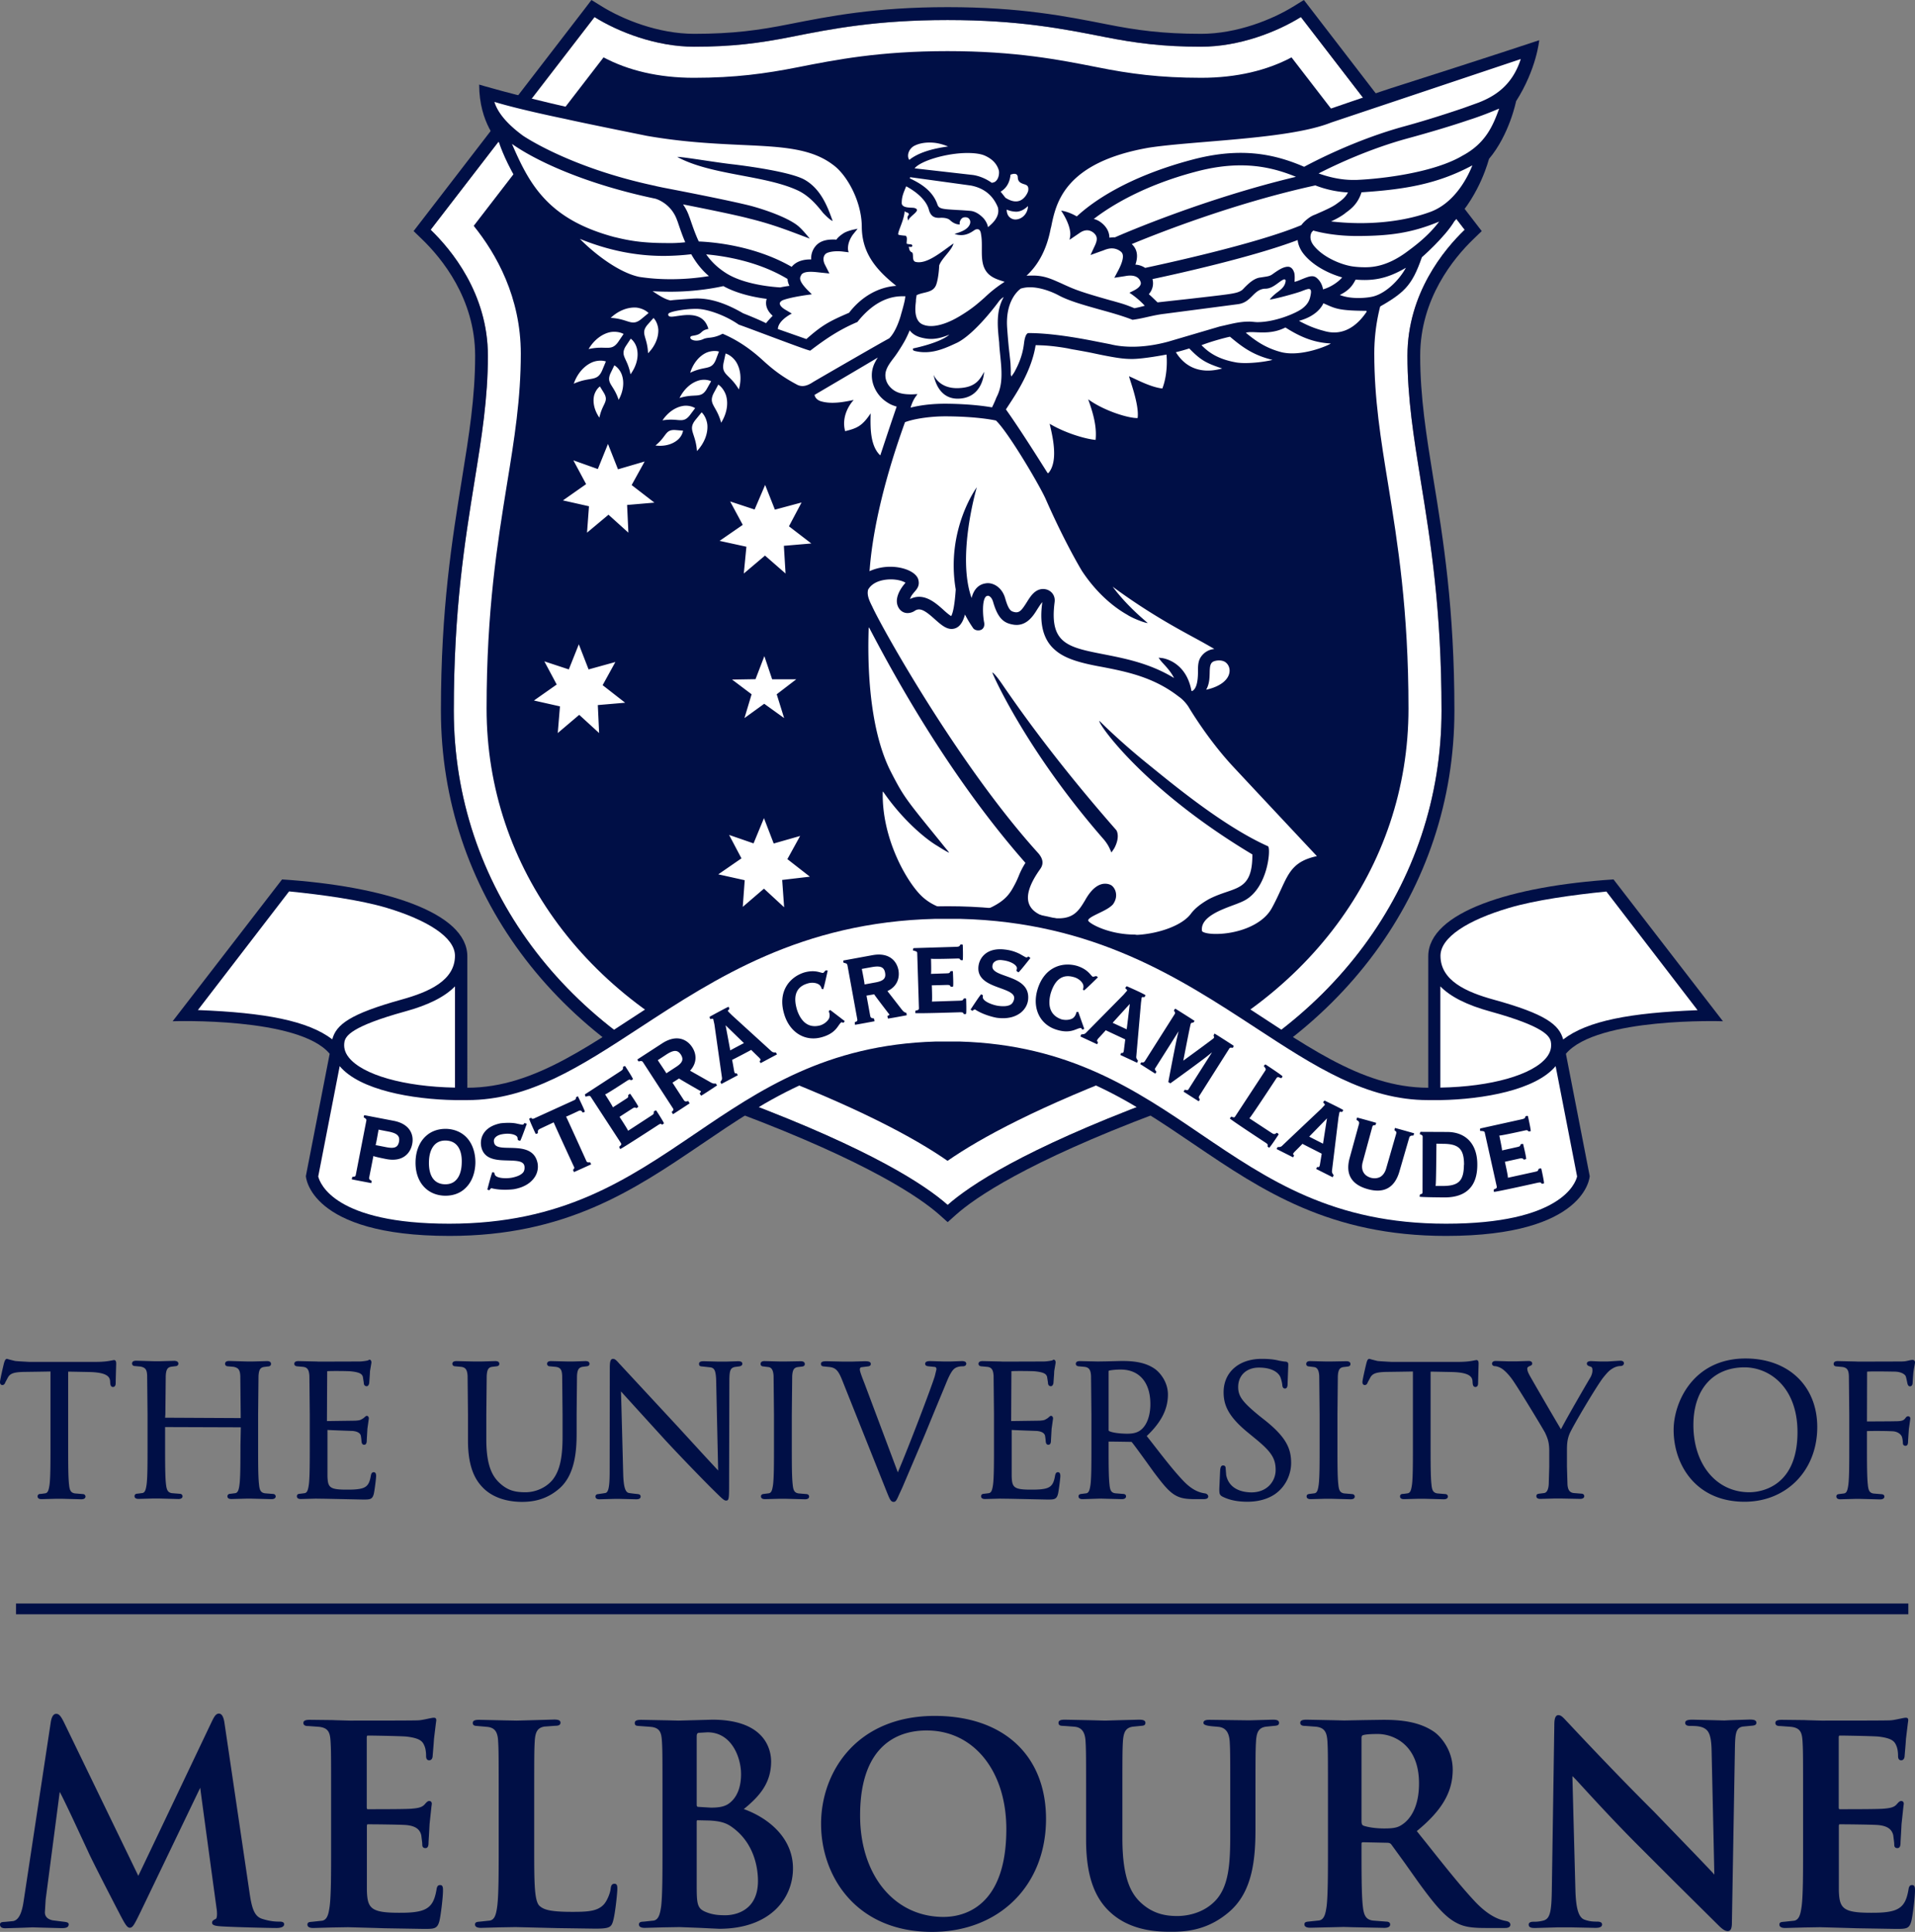
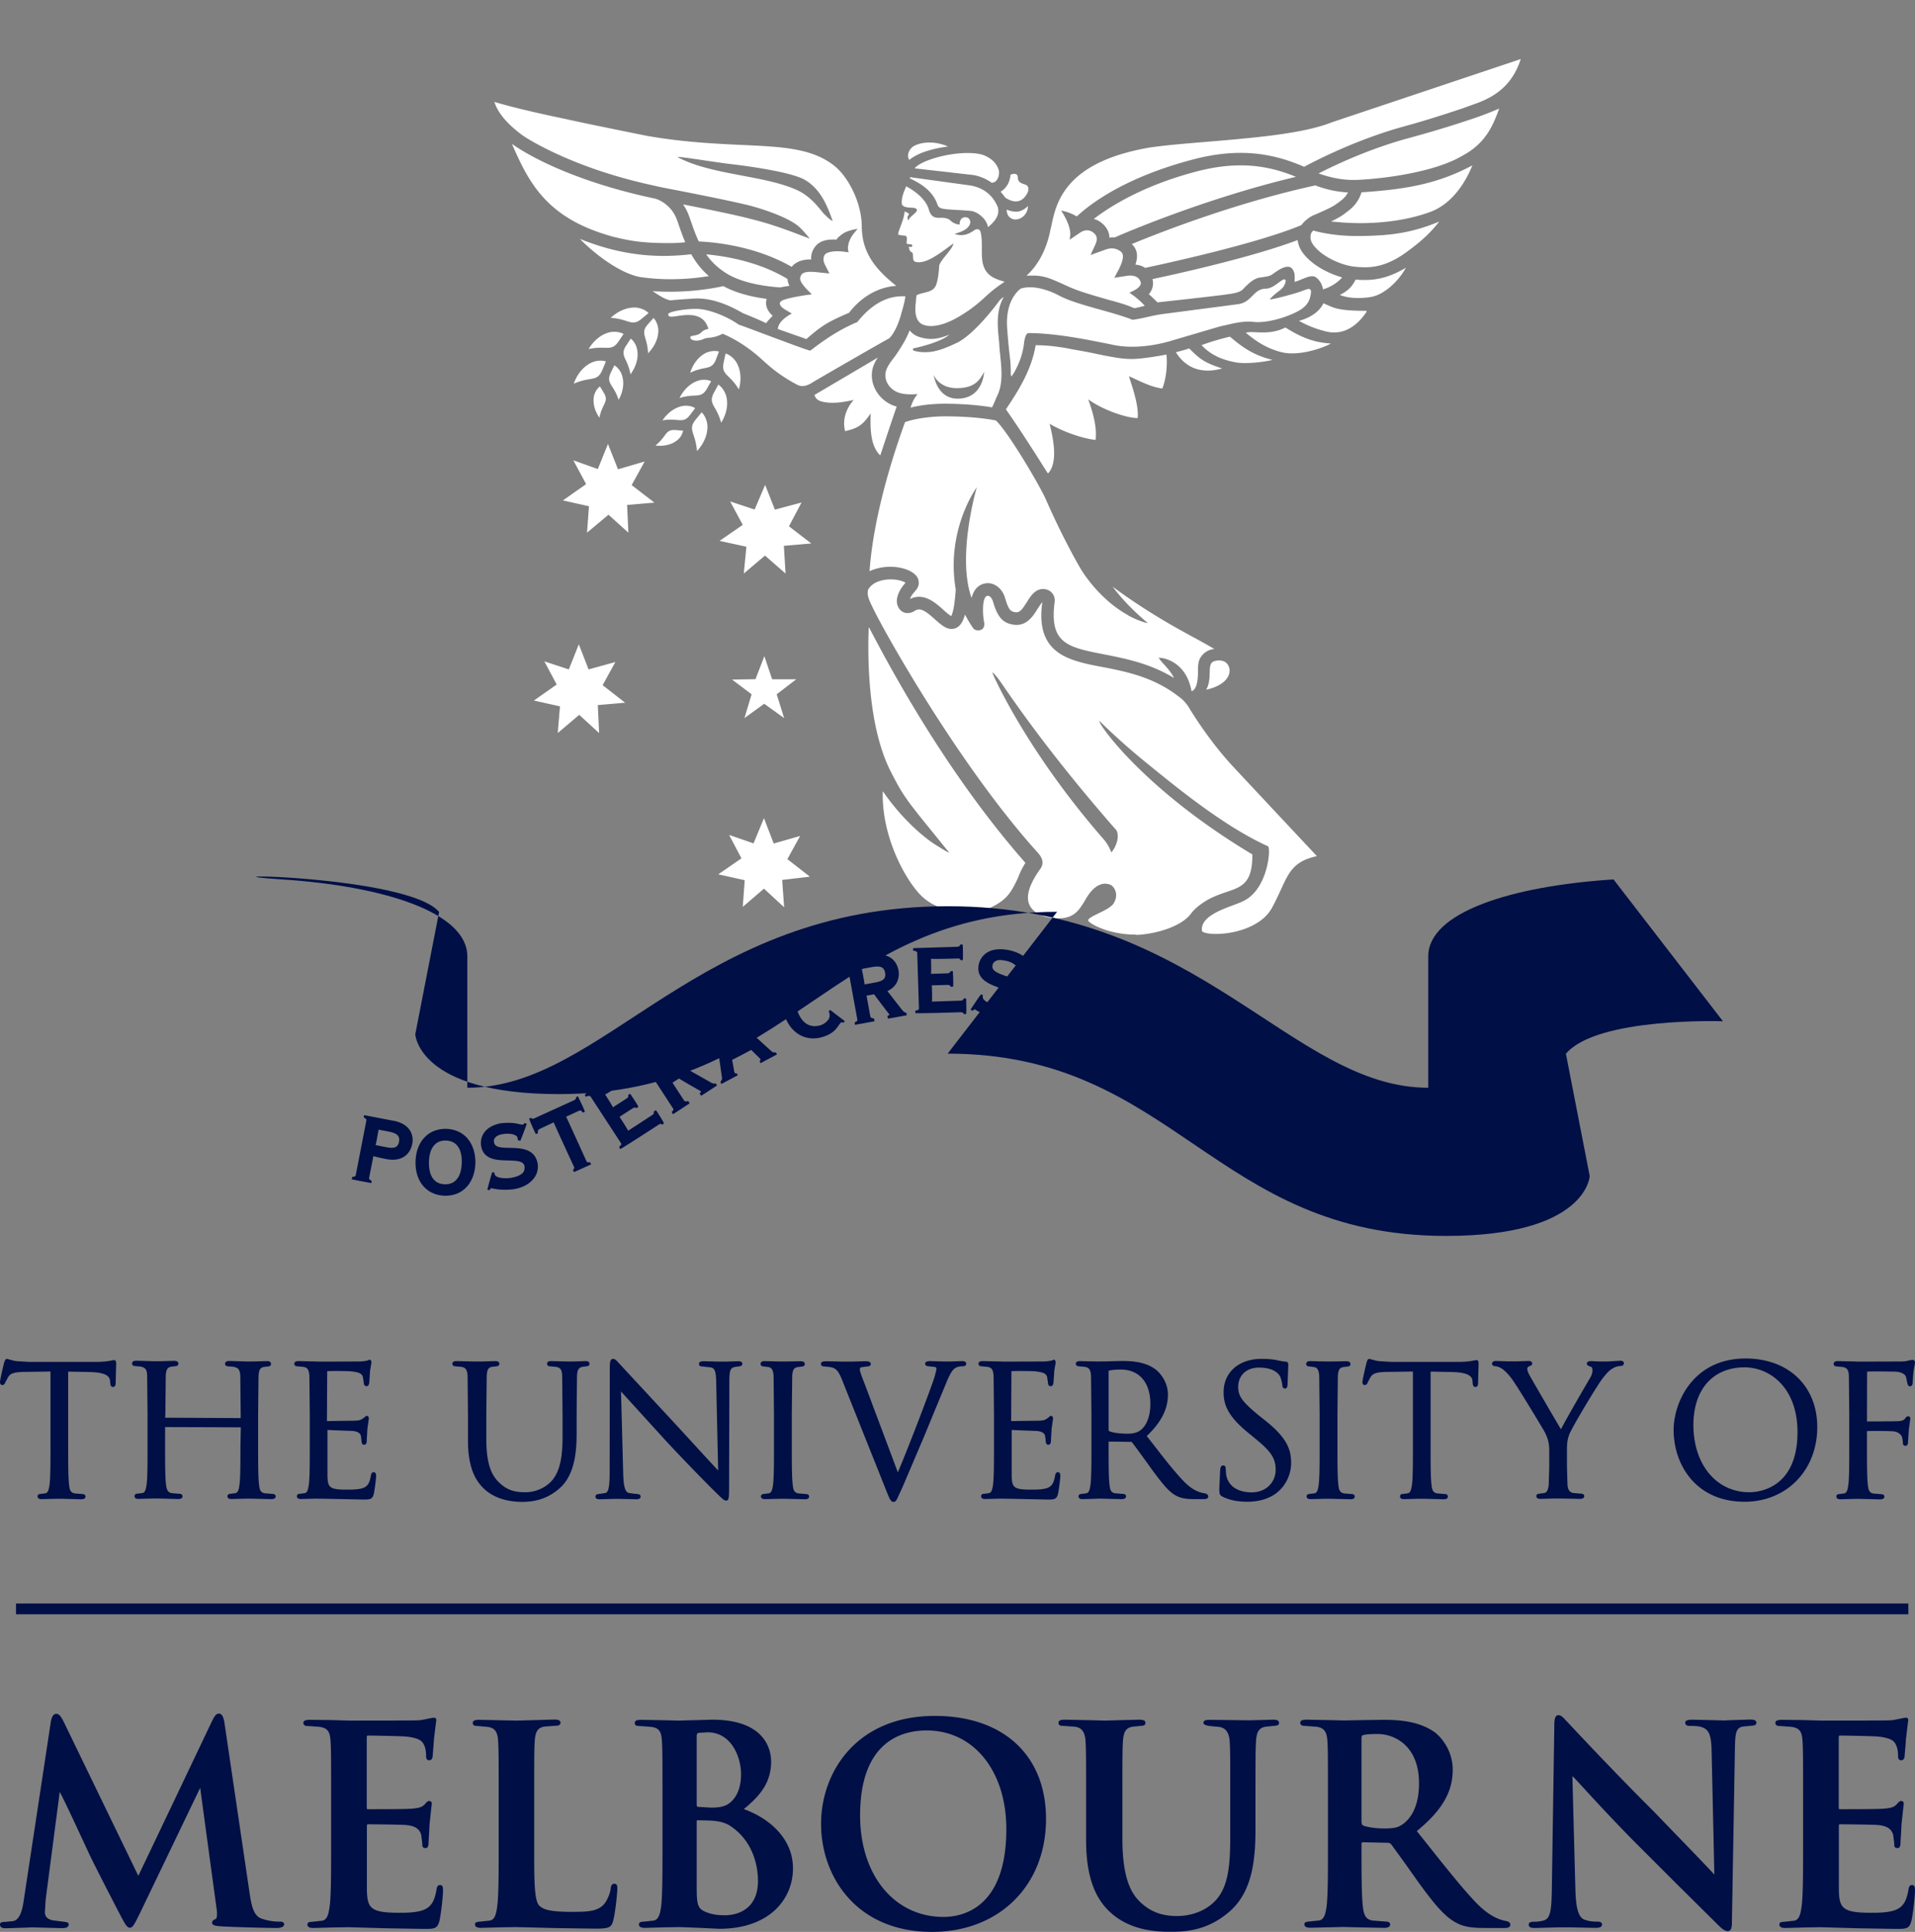
<svg xmlns="http://www.w3.org/2000/svg" viewBox="0 0 303.337 305.99">
  <rect x="0" y="0" width="303.337" height="305.99" fill="#808080" stroke="none" />
  <g fill="none">
-     <path fill="#FFF" d="M232.008 36.394 206.062 2.7c-3.792 2.37-9.768 4.699-15.786 4.699-6.017 0-10.345-.557-15.415-1.566-6.285-1.258-13.416-2.659-24.729-2.659-11.314 0-18.445 1.422-24.73 2.659-5.091 1.01-9.398 1.566-15.415 1.566-6.018 0-11.994-2.329-15.786-4.699L68.214 36.394c3.215 3.092 9.068 10.057 9.068 19.949 0 6.739-.99 12.839-2.123 19.908-1.546 9.5-3.277 20.278-3.277 36.311 0 27.492 17.538 51.191 45.75 61.825 20.423 7.687 28.955 13.354 32.479 16.466 3.524-3.133 12.056-8.779 32.478-16.466 28.234-10.634 45.751-34.313 45.751-61.825 0-16.033-1.752-26.811-3.277-36.311-1.154-7.069-2.123-13.169-2.123-19.908 0-9.892 5.853-16.878 9.068-19.949Z" />
-     <path fill="#000F46" d="m206.062 2.699 25.945 33.695c-3.215 3.091-9.067 10.057-9.067 19.949 0 6.739.989 12.839 2.122 19.907 1.546 9.501 3.277 20.279 3.277 36.312 0 27.491-17.537 51.191-45.75 61.824-20.423 7.687-28.955 13.355-32.479 16.466-3.524-3.132-12.055-8.779-32.478-16.466-28.233-10.633-45.75-34.312-45.75-61.824 0-16.033 1.751-26.811 3.276-36.312 1.154-7.068 2.123-13.168 2.123-19.907 0-9.872-5.853-16.858-9.068-19.95L94.159 2.699c3.792 2.37 9.768 4.7 15.786 4.7 6.018 0 10.345-.557 15.415-1.567 6.285-1.257 13.416-2.659 24.73-2.659s18.444 1.422 24.73 2.659c5.09 1.01 9.397 1.566 15.415 1.566 6.058 0 12.014-2.329 15.827-4.699ZM206.536 0l-1.567.968c-3.4 2.123-9.047 4.39-14.714 4.39-6.12 0-10.283-.577-15.023-1.525-6.389-1.257-13.602-2.7-25.122-2.7s-18.753 1.443-25.121 2.7c-4.74.948-8.903 1.525-15.023 1.525-5.668 0-11.314-2.267-14.715-4.39L93.685 0l-1.113 1.463-25.945 33.694-1.113 1.443 1.298 1.257c3.153 3.03 8.449 9.46 8.449 18.486 0 6.574-.968 12.591-2.102 19.577-1.545 9.583-3.318 20.444-3.318 36.642 0 28.357 18.033 52.777 47.07 63.72 20.731 7.811 28.851 13.437 31.86 16.095l1.339 1.196 1.34-1.196c2.988-2.658 11.108-8.284 31.86-16.095 29.037-10.943 47.069-35.343 47.069-63.72 0-16.198-1.751-27.059-3.318-36.642-1.133-6.986-2.102-13.024-2.102-19.577 0-9.027 5.297-15.457 8.45-18.486l1.298-1.257-1.113-1.443-25.925-33.693L206.536 0Z" />
-     <path fill="#000F46" d="M217.685 56.013c0-8.903 3.854-15.766 7.46-20.238L204.578 9.088c-3.874 2.06-8.696 3.235-14.302 3.235-6.533 0-11.334-.639-16.445-1.67-6.059-1.194-12.942-2.554-23.741-2.554-10.798 0-17.682 1.36-23.74 2.555-5.111 1.01-9.913 1.67-16.446 1.67-5.605 0-10.427-1.175-14.302-3.236L75.035 35.774c3.607 4.472 7.46 11.335 7.46 20.238 0 7.151-1.009 13.457-2.205 20.752-1.504 9.315-3.215 19.866-3.215 35.467 0 25.245 16.219 47.048 42.35 56.899 16.219 6.1 25.451 11.108 30.665 14.735 5.214-3.627 14.447-8.635 30.665-14.735 26.131-9.83 42.35-31.634 42.35-56.899 0-15.621-1.71-26.173-3.215-35.467-1.195-7.295-2.205-13.601-2.205-20.752v.001Z" />
-     <path fill="#000F46" d="M90.821 17.187C80.62 14.859 75.9 13.395 75.9 13.395c0 6.142 3.154 9.192 3.154 9.192s.68 2.266 2.617 5.646m136.137 20.773c4.596-2.576 5.811-3.627 7.419-8.263 0 0 3.627-3.154 5.152-5.709 4.163-4.41 5.44-9.83 5.482-9.871 3.235-3.833 4.286-9.13 4.286-9.13 3.256-5.11 3.668-9.665 3.668-9.665s-7.522 2.514-23.555 7.625c-2.328.742-10.922 3.71-10.922 3.71" />
    <path fill="#FFF" d="m96.303 70.314 1.586 4.019 4.225-1.237-2.061 3.731 3.607 2.782-4.328.371.206 4.389-3.153-2.844-3.4 2.844.309-4.183-4.122-.928 3.668-2.576-2.019-3.771 3.874 1.381 1.608-3.978Zm23.225 10.387-3.874-1.278 1.999 3.71-3.669 2.534 4.246.928-.412 4.245 3.359-2.844 3.256 2.844-.268-4.389 4.348-.371-3.544-2.721 1.999-3.771-4.225 1.134-1.546-3.916-1.669 3.895Zm-29.429 25.327-3.874-1.277 1.958 3.668-3.607 2.535 4.122.927-.35 4.225 3.4-2.885 3.153 2.885-.206-4.431 4.328-.371-3.565-2.782 2.019-3.668-4.245 1.174-1.546-3.977-1.587 3.977Zm29.573 1.546-3.709.062 3.091 2.329-1.133 3.771 3.132-2.267 3.153 2.267-1.175-3.771 3.092-2.37h-3.813l-1.236-3.669-1.402 3.648Zm-.309 26.008-3.874-1.34 1.958 3.71-3.669 2.534 4.184.928-.309 4.224 3.359-2.885 3.194 2.947-.309-4.328 4.389-.515-3.565-2.782 2.02-3.668-4.184 1.195-1.545-4.018-1.649 3.998Zm37.754 10.077c2.35-1.175 2.968-2.308 3.73-3.771l.062-.124c.165-.33.309-.659.454-1.01a12.16 12.16 0 0 1 1.051-2.061v-.041c-12.695-14.426-21.639-31.324-24.73-37.218-.021-.041-.083-.021-.083.02-.185 5.111-.082 15.745 3.504 22.772 2.019 3.937 2.349 4.328 7.748 10.964l.845 1.051.598.721c.021.042 0 .083-.041.062-.68-.33-1.752-1.03-1.752-1.03-1.587-.907-5.317-3.833-8.594-8.573-.02-.042-.082-.021-.082.02-.165 6.987 3.421 13.561 5.812 16.137 2.308 2.493 5.605 2.864 7.377 2.864 1.587 0 3.112-.309 4.101-.783Zm23.102 4.41c3.174-.185 7.089-1.422 8.491-3.441.432-.536 1.133-1.278 2.761-2.206.989-.515 1.937-.844 2.782-1.133 2.494-.845 4.143-1.401 4.122-5.956-17.558-10.51-24.689-21.082-24.215-21.144 0 0 3.05 3.091 7.481 6.677 3.874 3.133 12.056 9.975 19.207 13.169.495.247.021 6.924-4.019 8.738-.35.165-.865.371-1.483.597-2.102.784-5.276 1.958-4.946 4.101.103.186.783.454 2.205.454 3.153 0 7.254-1.257 8.82-4.039.618-1.113 1.072-2.123 1.484-3.009 1.277-2.782 2.061-4.493 5.688-5.276-1.525-1.628-9.542-10.18-13.251-14.158-3.916-4.204-6.76-8.944-7.069-9.459 0-.02-.639-1.03-1.587-1.669-3.977-3.091-8.284-3.936-12.097-4.678-4.183-.742-6.265-1.525-7.687-2.885-2.39-2.226-1.999-5.791-1.834-7.131 0-.082.021-.165.021-.247-.227.247-.598.845-.763 1.092-.618 1.01-1.566 2.514-3.318 2.514a3.11 3.11 0 0 1-.597-.061c-1.381-.248-2.35-.928-3.112-3.607-.206-.701-.598-.927-.763-.948-.226 0-.329.083-.391.144-.618.66-.474 3.071-.248 4.143.062.474-.082.742-.206.886-.164.206-.432.309-.742.309-.37 0-.7-.165-.844-.412a19.526 19.526 0 0 1-1.258-2.102c-.288 1.092-.844 2.267-2.122 2.287-.928 0-1.752-.742-2.638-1.525-.989-.886-1.814-1.566-2.514-1.566-.227 0-.433.062-.66.206a2.07 2.07 0 0 1-1.154.371c-.494 0-.927-.206-1.257-.598-1.195-1.545.33-3.544.927-4.204-.391-.268-1.257-.535-2.328-.535-.804 0-2.741.164-3.586 1.607-.268.886.247 1.896.659 2.72 1.546 3.401 13.746 25.204 26.276 39.032.804.928.886 1.752.288 2.556-1.689 2.37-2.267 4.245-1.71 5.564.701 1.669 2.947 2.04 2.967 2.04.557.11 1.123.166 1.69.165 2.473 0 3.277-1.34 4.204-2.885 1.196-2.144 2.37-2.597 3.153-2.597.433 0 .742.124.866.186l.041.02c.289.144.66.577.783 1.134.103.432.124 1.133-.432 1.916l-.021.021c-.515.577-1.443 1.01-2.246 1.401-.804.392-1.711.824-1.67 1.154.124.454 3.236 2.226 7.419 2.226.165.041.289.041.433.041Zm-21.597-39.877c2.205 3.215 8.099 11.788 18.197 23.288 0 0 .7.947-.309 2.864l-.454.68-.329-.721s-.31-.701-.969-1.443c-12.344-14.158-17.641-26.316-17.579-26.358 0 .021.268 0 1.443 1.69Zm30.356 1.175c.515-.371.783-1.36.783-2.988 0-.886 0-1.731.536-2.432a2.85 2.85 0 0 1 2.06-1.154 100.065 100.065 0 0 0-3.194-1.793c-3.029-1.649-7.501-4.08-12.921-8.078 1.298 1.751 2.967 3.503 4.863 5.152l.68.597c-.041.062-.783-.185-.783-.185-.062-.021-1.504-.515-2.411-1.092a.429.429 0 0 0-.103-.062c-2.638-1.505-5.152-3.936-7.11-6.904-.02-.041-2.596-4.245-5.729-11.355-.927-2.123-5.956-10.655-7.893-12.468-3.029-.618-6.904-.66-8.016-.66-.598 0-1.113.021-1.443.042-2.308.144-4.039.535-4.946.886-3.957 10.963-5.234 18.671-5.585 23.225l-.041.371a8.093 8.093 0 0 1 3.297-.7c2.123 0 4.019.824 4.41 1.937.31 1.009-.144 1.545-.597 2.061-.268.329-.557.638-.68 1.112.453-.226.927-.35 1.422-.35 1.545 0 2.864 1.175 3.833 2.04l.02.021c.763.701 1.093.907 1.237.989.144-.227.515-1.113.721-4.183v-.042c-1.607-9.479 3.339-16.177 3.339-16.177s-3.215 10.881-.825 17.537c.413-1.648 1.381-2.184 2.185-2.308.124-.02.247-.041.371-.041 1.03 0 2.287.742 2.761 2.391.577 2.019.969 2.081 1.546 2.205.082.02.165.02.227.02.577 0 .948-.474 1.648-1.586.577-.928 1.299-2.102 2.597-2.102.144 0 .309.02.474.061.639.145 1.504.804 1.339 2.041-.844 6.553 2.082 7.13 7.914 8.263 3.215.639 7.192 1.402 11.005 3.731-.433-.887-1.154-1.69-1.669-2.247a8.646 8.646 0 0 1-.516-.597l-.268-.371.454.041c.041 0 3.874.371 4.76 5.214h.021c.041.062.124.02.227-.062Zm4.121-4.761c-.206 0-.412.021-.639.083-.762.185-.824.783-.845 1.875-.02.804-.041 1.773-.556 2.679 2.288-.494 3.73-1.669 3.71-3.07-.021-.516-.248-.969-.619-1.257-.268-.207-.639-.31-1.051-.31Zm-27.182-29.717c.041.062.124.062.186 0 1.648-1.978.515-6.182.164-7.769 2.329 1.401 5.523 2.391 7.275 2.556.206-1.999-.309-4.04-1.175-6.43 2.618 1.896 6.513 3.029 7.832 2.967.288-2.102-1.258-6.058-1.361-6.615.99.392 3.318 1.711 5.276 1.937.515-1.277.845-3.359.66-5.378 0 0-3.628.7-5.441.7-.495 0-.948-.02-1.34-.062-1.009-.082-2.864-.432-4.698-.824-1.051-.227-2.123-.412-3.05-.577a14.504 14.504 0 0 1-1.072-.206c-1.07-.195-2.15-.34-3.235-.433a30.713 30.713 0 0 0-1.876-.082c-.02 0-.02 0-.02.02-.639 3.978-2.968 7.502-4.225 9.418-.185.289-.35.536-.474.722v.02c2.452 3.442 5.956 9.068 6.574 10.036Zm-43.524-24.874c-.907-.803-1.237-1.751-.948-2.679-1.67-.206-4.555-.742-6.863-2.02-1.01.227-4.266.887-8.346.887-.907 0-1.855-.02-2.865-.083.083.062.165.103.247.165.866.557 1.732 1.134 2.597 1.299.35-.062 1.175-.124 3.256-.268.309-.021.639-.042.948-.042 2.185 0 4.575.763 7.295 2.35.227.082 2.453.968 3.627 1.566.186-.247.557-.66 1.052-1.175Zm95.168-3.07c1.855-.495 3.957-2.39 5.132-4.534-2.35 1.38-4.287 1.937-6.533 1.937-.433 0-.907-.02-1.422-.062-.33.536-.701 1.546-2.514 2.432 1.834.742 4.41.474 5.337.227Zm-29.737.453c.948-.103 1.792-.206 2.534-.288 4.823-.557 5.565-.64 6.306-1.113.104-.062.268-.227.454-.433.598-.598 1.484-1.484 2.493-1.607.145-.021.289-.042.413-.062.123-.02.268-.041.391-.062.433-.062.804-.144 1.134-.392.845-.597 1.628-1.154 2.411-1.195h.041c.618 0 .886.598.948.804.165.309.144 1.05.103 1.587.206-.042.474-.124.721-.227.062-.02.145-.062.248-.103.309-.124.741-.31 1.133-.433a2.27 2.27 0 0 1 .68-.124c.454 0 .721.227.989.516.433.453.68 1.092.742 1.566 1.319-.371 2.514-1.257 3.03-1.896-1.979-.556-4.534-1.772-6.08-3.689-.659-.824-.907-1.628-.968-2.226-7.048 2.68-19.084 5.358-22.999 6.183a2.46 2.46 0 0 1 0 1.34c-.11.39-.307.748-.577 1.05.433.371 1.381 1.299 1.381 1.299s3.895-.433 4.472-.495Zm-62.773-2.123a2.776 2.776 0 0 1-.309-1.092c-4.616-2.782-9.892-3.627-12.88-3.895.865 1.237 1.916 2.205 3.235 3.03 3.03 1.875 7.831 2.163 8.491 2.205.268-.062.845-.165 1.463-.248Zm-12.756-1.545c-1.134-.969-2.02-2.082-2.803-3.462-1.437.17-2.881.259-4.328.267-4.472 0-8.841-.886-13.313-2.7 2.226 2.268 6.1 5.318 9.398 6.019 1.586.247 3.256.37 4.966.37a37.3 37.3 0 0 0 6.08-.494Zm93.849-8.079c.062-.103.412-.556.989-.989.31-.247.639-.453.99-.597l.309-.124c1.257-.556 2.576-1.113 3.338-1.69l.227-.165c.577-.412 1.113-.824 1.525-1.607a16.748 16.748 0 0 1-5.173-1.113c-12.88 2.803-25.162 7.666-29.078 9.294.866.804 1.051 1.876.577 3.256.552.03 1.086.208 1.546.516 2.081-.454 17.496-3.73 24.75-6.78v-.001Zm16.466 4.41c1.546-1.133 3.607-2.658 5.358-4.966-4.451 1.855-7.934 2.246-12.653 2.287h-.33c-3.38 0-5.791-.535-6.965-.865-.124.124-.206.227-.248.268-.062.103-.577 1.01.371 2.164 1.587 1.957 4.637 3.09 6.306 3.276a13.98 13.98 0 0 0 1.67.103c1.401.021 3.606-.206 6.491-2.267Zm-114.066-1.69c-.474-1.092-.845-2.204-1.216-3.297l-.062-.144c-.907-2.658-3.215-3.4-3.462-3.462-10.984-2.308-18.795-5.915-22.71-8.676 1.38 3.194 2.761 6.059 4.987 8.49 2.679 2.947 6.285 4.946 11.314 6.286h.041c1.546.392 3.071.66 4.534.783 1.133.103 2.267.144 3.359.144a22.519 22.519 0 0 0 3.215-.123v-.001Zm67.904-.782h.165c1.628-.722 14.322-6.162 28.666-9.583-2.988-1.237-5.791-1.814-8.759-1.814-2.246 0-4.616.33-7.213 1.03-8.305 2.206-13.519 5.503-16.053 7.46.432.104.803.29 1.154.557.865.66 1.319 1.505 1.319 2.411.247-.04.494-.061.721-.061Zm39.073-2.247c2.885 0 7.192-.33 11.19-1.834 3.792-1.484 5.791-5.482 6.512-7.316-5.543 2.968-10.675 3.813-17.558 4.266-.597 1.855-1.669 2.638-2.514 3.256l-.206.165c-.577.433-1.36.845-2.102 1.195.969.103 2.597.268 4.678.268ZM127.73 53.704c2.473-2.184 3.586-2.802 6.76-4.163 1.957-2.555 4.657-4.08 7.48-4.266-3.276-2.596-5.44-5.255-5.461-9.356-.02-4.08-2.39-8.264-4.554-9.81-3.462-2.637-8.079-2.864-14.488-3.152-4.328-.206-9.232-.433-15.023-1.443-.083-.02-10.036-2.02-12.819-2.658-.082-.02-7.377-1.505-11.313-2.72.535 1.751 2.06 3.544 4.533 5.358.31.206 7.625 5.131 20.98 7.954l.144.042s.948.206 1.277.267c11.356 2.185 13.746 2.865 13.973 2.927 3.503.989 6.368 2.267 7.439 3.318.495.453 1.072 1.154 1.113 1.195l.495.598-2.185-.825c-2.576-.968-4.616-1.669-7.377-2.349-.083-.02-1.999-.577-10.511-2.246a7.59 7.59 0 0 1 .99 1.957l.061.145c.433 1.257.866 2.555 1.443 3.771 2.123.082 8.82.618 14.714 4.019.783-.969 2.02-1.175 2.947-1.175h.145a2.982 2.982 0 0 1 .721-2.143c.783-.907 1.958-1.01 2.761-1.01.186 0 .371 0 .516.02.226-.391.803-.803 1.154-1.03.515-.33 1.566-.577 1.628-.577l.577-.124-.763.948c-.989 1.402-.742 2.473-.742 2.494l.083.288-1.01-.123a7.547 7.547 0 0 0-.721-.041c-.948 0-1.731.185-1.979.474-.556.638-.103 1.525-.103 1.545l.763 1.505-.371-.042c-.268-.02-.557-.061-.825-.082-.597-.062-1.215-.144-1.751-.144-.825 0-1.319.165-1.525.515l-.021.062c-.206.37-.474.886 1.401 2.679l.31.309-.433.062c-.021 0-2.72.35-4.039.824-.351.124-.557.31-.598.515-.021.124 0 .536.927 1.072l.969.577s-2.164 1.051-2.205 2.452l4.513 1.587Zm-20.423-28.83c-.02 0 0-.021 0-.021 1.072 0 6.08.886 8.965 1.195 1.484.185 9.047 1.133 11.273 2.473 2.205 1.298 3.276 3.606 3.977 5.461l.371 1.01s-.309 0-1.525-1.278c-.824-1.03-2.04-2.576-3.854-3.483-5.234-2.514-13.787-2.431-19.207-5.358v.001ZM214.326 28.5h.494c4.143-.165 12.365-1.174 16.858-3.853 3.73-2 4.843-4.864 5.791-7.44-.042.02-.165.062-.165.062-.989.412-2.123.886-3.936 1.504l-.886.289c-2.35.803-5.894 1.875-9.46 2.844-5.976 1.628-11.293 4.1-14.157 5.564 1.215.433 3.214 1.03 5.461 1.03Zm-57.518 7.213c1.443-1.257 1.402-2.246 1.257-2.864-.762-1.896-2.205-3.07-4.286-3.463l-9.583-1.318a1.15 1.15 0 0 0-.103.164c.082.042.185.103.288.145 1.072.535 3.298 1.648 4.101 3.998.248.7.681.742 3.195.886l.762.041c.598.041.866.062 1.319.103 1.072.124 1.876 1.01 2.04 1.175.145.165.598.742.701 1.401l.309-.268Zm24.05 12.84c.165-.042.33-.083.474-.124-1.092-1.216-2.432-2.061-2.432-2.061l.742-.371c.598-.31.969-.66 1.051-1.01.041-.165 0-.31-.103-.536-.268-.536-.804-.804-1.566-.804a3.8 3.8 0 0 0-.783.083l-1.731.268.68-1.278c1.174-2.308.536-2.74.247-2.947a2.243 2.243 0 0 0-1.319-.433c-.515 0-.948.165-1.319.31-.094.04-.19.074-.288.102l-1.773.64s.639-1.382.68-1.464c.413-.886.495-1.504-.247-2.102-.309-.227-.639-.35-.989-.35s-.721.123-1.092.37l-1.67 1.134.083-.474c.288-1.731-1.422-4.142-1.422-4.142s.968.082 2.287.804c.083.04.145.082.206.103 2.37-2.205 7.832-6.203 18.218-8.965 2.782-.742 5.317-1.092 7.728-1.092 3.401 0 6.595.7 10.057 2.205 1.958-1.051 8.449-4.39 15.951-6.43 3.915-1.072 7.728-2.35 9.191-2.844l2.514-.906c2.391-.948 5.276-2.577 6.657-6.884l-30.047 10.057c-4.493 1.793-12.571 2.453-19.722 3.05-3.462.289-6.718.557-9.13.927-13.292 2.309-14.673 8.718-15.415 12.18a4.47 4.47 0 0 1-.144.618c-.597 3.195-1.896 5.709-3.833 7.481.453-.02.989-.02 1.237-.02 1.401.04 2.39.412 3.441.865.371.165.763.33 1.154.515.309.144.639.289.969.433 1.484.66 3.483 1.257 6.615 2.143l.247.062c.783.227 1.402.392 1.938.577.494.165 1.298.495 1.504.577.391-.082.783-.165 1.154-.268v.001ZM157.509 28.85c.742-.392.804-1.505.701-1.876-.31-1.071-1.113-1.875-2.37-2.39-.68-.247-1.567-.35-2.618-.35-3.256 0-7.419 1.236-8.346 2.431l9.233 1.051c.474.062 1.71.33 2.988 1.237.165-.02.288-.062.412-.103Zm-54.777 20.731c-.515-.515-1.319-.803-1.957-.865-1.319-.082-2.783.453-4.04 1.628 2.844.165 3.277 1.422 4.802.227l1.195-.99Zm.783.784-.968 1.092c-1.154 1.401 0 1.834.103 4.492 1.133-1.133 1.669-2.514 1.628-3.73-.041-.618-.289-1.38-.763-1.854Zm-3.606 3.276-.804 1.216c-.927 1.566.289 1.814.763 4.431.948-1.298 1.298-2.72 1.051-3.936-.103-.598-.474-1.319-1.01-1.711Zm-2.597 4.225-.618 1.278c-.701 1.628.495 1.731 1.298 4.183.763-1.36.907-2.803.516-3.936-.186-.556-.619-1.195-1.196-1.525Zm1.464-4.967c-.619-.35-1.484-.412-2.123-.288-1.278.268-2.556 1.216-3.421 2.679 2.782-.618 3.545.453 4.678-1.113l.866-1.278Zm-2.803 4.349c-.701-.227-1.566-.124-2.185.144-1.236.536-2.328 1.731-2.905 3.38 2.658-1.175 3.647-.248 4.472-2.04l.618-1.484Zm-.948 3.957c-.474.35-.804.968-.928 1.483-.226 1.051.042 2.308.845 3.463.474-2.288 1.525-2.494.742-3.875l-.659-1.071Zm19.907-5.214-.329 1.525c-.351 1.916.968 1.71 2.431 4.163.474-1.649.268-3.215-.412-4.328-.35-.557-.989-1.154-1.69-1.36Zm-1.051-.309c-.639-.186-1.442-.062-1.999.185-1.113.515-2.081 1.649-2.555 3.174 2.39-1.154 3.318-.33 4.039-1.999l.515-1.36Zm-1.236 4.698c-.618-.288-1.422-.288-1.999-.103-1.175.351-2.288 1.319-3.009 2.762 2.535-.783 3.339.165 4.287-1.381l.721-1.278Zm-2.535 4.266c-.556-.35-1.34-.453-1.917-.35-1.174.185-2.39.989-3.256 2.287 2.556-.432 3.195.598 4.307-.783l.866-1.154Zm3.668-3.73-.742 1.381c-.865 1.751.454 1.916 1.196 4.657.906-1.463 1.154-3.009.783-4.286-.186-.619-.639-1.36-1.237-1.752Zm-2.638 4.39-1.009 1.236c-1.216 1.566.061 2.02.268 4.905 1.195-1.278 1.751-2.803 1.648-4.142-.062-.66-.371-1.484-.907-1.999Zm-2.947 2.905-1.277-.103c-1.587-.062-1.278.989-3.091 2.453 1.38.185 2.637-.165 3.462-.845.432-.33.824-.928.906-1.505Zm50.223-12.117c.268 2.617.494 4.863-.598 6.883v.02a18.906 18.906 0 0 1-.68 1.525c-3.091-.535-6.492-.577-7.46-.577-.598 0-1.113.021-1.484.042-1.463.082-2.823.288-3.957.577.144-.474.392-1.196.845-1.793l.247-.351-.432.021c-.206.021-.412.021-.619.021-1.71 0-2.72-.413-3.503-1.422-.536-.742-.68-1.67-.371-2.473.247-.701.804-1.402 1.319-2.082.453-.597 1.443-2.164 1.772-2.844.206-.412.412-.845.598-1.319.433.578 1.072.969 1.958 1.175.515.124.968.186 1.422.186.865 0 1.772-.207 2.905-.681-1.504 1.34-5.729 2.185-5.729 2.185-.103.124-.041.288.103.35.042.021.083.021.103.042a6.52 6.52 0 0 0 1.67.206c1.772 0 3.4-.701 5.172-1.546 2.865-1.504 6.368-6.285 6.513-6.492.206-.288.494-.535.783-.7-1.257 2.225-.99 4.657-.722 7.213.021.618.083 1.215.145 1.834Zm-2.535 2.802c-.701 1.319-1.443 2.473-4.019 2.576-3.173.145-3.977-2.122-3.977-2.122.185.989.948 3.915 3.998 3.792 3.895-.165 3.998-4.246 3.998-4.246Zm4.307.742.185-.247c.227-.288.413-.639.433-.701 1.154-2.122 1.34-3.792 1.422-4.513l.021-.103s.165-1.319.68-1.319c3.318 0 7.316.66 10.448 1.278.825.165 1.69.33 2.514.494 1.072.268 2.247.392 3.483.392 1.772 0 3.689-.268 5.667-.804l8.12-2.39c.33-.083.66-.144.989-.227 1.175-.268 2.308-.556 3.627-.556.371-.02 1.031.082 1.381.082 2.844 0 6.162-1.422 7.131-2.164 1.009-.783 1.195-1.463 1.339-2.267.062-.37.041-.597-.062-.72a.34.34 0 0 0-.247-.104c-.247 0-.66.165-1.195.371-.742.288-4.246 1.257-4.988 1.298.145-.247.66-.742 1.155-1.113.659-.494 1.277-.968 1.36-1.854 0-.165-.124-.227-.227-.227-.062 0-.165.062-.227.082-.268.145-.515.33-.762.516-.598.432-1.216.886-2.04.886h-.083c-.886.082-1.401.597-1.937 1.133-.577.577-1.175 1.175-2.288 1.32l-11.643 1.524c-.886.103-1.752.289-2.576.474-.804.186-1.649.371-2.473.474-1.628-.639-3.483-1.154-5.276-1.648-2.473-.701-4.802-1.34-6.471-2.247-.227-.123-2.37-1.257-4.492-1.257a4.85 4.85 0 0 0-1.381.186h-.041c-.248.164-2.494 1.772-2.205 6.182.123 1.793.247 3.071.37 4.101.062.598.124 1.092.165 1.587 0 .103.062 1.03.042 1.752l.082.329Zm-16.94-12.715h-.309c-2.597 0-4.987 1.38-7.131 4.08-2.782 1.175-4.925 2.597-7.46 4.534-.371-.041-3.4-1.174-6.326-2.267-1.773-.66-3.607-1.36-5.008-1.854-1.979-1.381-4.39-2.226-5.874-2.432a6.253 6.253 0 0 0-.948-.062c-1.566 0-3.503.33-4.101.618-.082.02-.226.103-.247.268a.31.31 0 0 0 .083.227c.082.082.206.124.432.124.227 0 .536-.042.907-.103.495-.062 1.113-.165 1.731-.165 1.772 0 2.782.7 3.215 2.205-.639.123-.865.309-1.092.515-.247.227-.474.433-1.298.556l-.207.042h-.02c-.144.041-.247.123-.247.226-.021.145.103.268.144.289.185.144.474.226.824.226s.742-.082 1.051-.226c.33-.165.721-.206 1.134-.248a5.172 5.172 0 0 0 1.957-.618c2.144.907 4.204 2.247 6.162 4.019 1.319 1.195 2.824 2.576 5.729 4.101.186.082.454.165.763.165.494 0 1.051-.206 1.69-.639 1.793-1.051 11.066-6.409 11.994-6.883h.02l.021-.021c1.113-1.072 1.752-3.318 1.834-3.586.041-.144.082-.33.144-.515.227-.804.536-1.896.577-2.473l.021-.103h-.165Zm19.578-14.281c-.701.68-1.36.886-1.855.886a3.837 3.837 0 0 1-1.504-.33c-.011.246.03.492.123.721.206.536.742.845 1.237.845 1.113 0 1.999-1.01 1.999-2.122Zm-3.565-1.32c.906.578 1.689.722 2.349.433.865-.391 1.236-1.4 1.257-1.525.124-.803-.227-.927-.701-1.071-.412-.144-.906-.31-.948-1.03 0-.268-.082-.433-.226-.516-.248-.165-.701-.041-.928.062-.144 1.587-.968 2.329-1.566 2.68l.763.968v-.001Zm-9.089-8.119s-1.092-.495-2.287-.598c-1.463-.123-2.432.186-2.988.454-.907.433-1.34 1.566-.866 2.267 1.401-1.134 3.648-1.793 6.141-2.123Zm8.965 21.433c-.495-.165-.804-.248-1.257-.433-3.277-1.298-2.02-4.493-2.473-7.028-.062-.515-.206-1.03-.866-.824-.309.082-1.483 1.36-3.338.7.721-.226 1.381-.453 1.834-.803.618-.474.824-1.092.515-1.525-.185-.31-.618-.37-.968-.268-.31.103-.66.598-.557 1.092 0 0-.742.083-1.525-.66-.33-.308-.886-.411-1.525-.39-.907.061-1.484-.166-1.813-1.175-.392-1.69-2.185-3.05-3.627-3.813-.371.948-.722 1.587-.701 2.72.103.763 1.463.619 1.958.701 1.401.35-.907 1.34-.887 2.02-.144-.206-.247-.618-.041-.804.351-.495-.391-.453-.577-.7-.041 1.339-1.092 3.214-1.01 3.688.021.124 1.196.206 1.196.206.309.289.103.845.144 1.237 0 .02.041.041.062.041.082.041.494.082.618.082.103.021.206.103.206.207 0 .123-.082.206-.206.206 0 0-.165 0-.35-.042.082.35.062.722.556.928.247.35-.103 1.319.536 1.484 1.772.412 4.08-1.587 5.997-2.927-.289 1.134-1.875 2.35-2.267 3.483 0 0-.062 1.813-.453 2.988-.474 1.422-1.999 1.154-3.133 1.731 0 .083-.02.186-.041.31-.021.164-.062.35-.062.556v.103c0 .041-.02.103-.02.185-.083.742-.31 2.741.968 3.421.412.206.886.31 1.443.31 1.277 0 2.885-.557 4.616-1.608 1.855-1.113 2.823-1.978 3.874-2.906a20.285 20.285 0 0 1 3.174-2.493Zm27.12 11.149c2.041 3.276 5.173 3.194 7.337 2.576-2.473-.825-3.359-1.257-5.214-3.174.021 0-1.154.371-2.123.598Zm-44.225 8.614c-.701-.206-1.071-.371-1.669-.783-1.896-1.278-3.03-4.019-1.669-6.389.02-.062.103-.206.35-.597-1.03.638-10.016 5.914-10.016 5.914s.042.66.928.989c1.834.577 4.039.062 5.275-.185-.865.927-1.937 2.823-1.36 4.946 1.814-.454 2.679-.763 4.039-2.824-.041 1.917-.164 5.091 1.526 6.657.288-.845 1.298-3.957 2.596-7.728Zm48.285-9.727c.928.927 2.329 2.184 5.544 2.741 1.71.268 4.554-.103 5.708-.413-3.194-.762-4.966-2.184-6.739-3.668-.556.103-2.72.66-4.513 1.34Zm7.028-1.958c1.298 1.051 2.926 2.37 5.646 3.071 3.236.783 7.563-1.134 7.811-1.381-2.844-.144-4.987-1.134-7.193-2.535-2.679 1.381-5.255.433-6.264.845Zm8.408-1.896c1.442.783 2.596 1.236 3.936 1.587 3.544 1.071 5.75-1.505 6.759-2.988.042-.062.042-.186-.061-.186-4.596-.02-4.967-.433-6.76-1.195-.268.598-1.195 2.06-3.874 2.782Z" />
-     <path fill="#000F46" d="M150.11 166.885c35.92 0 42.102 28.872 78.95 28.872 22.318 0 22.751-9.479 22.751-9.479l-3.771-19.372c4.884-5.832 24.874-5.152 24.874-5.152l-17.331-22.463c-16.116 1.03-29.347 5.193-29.347 12.179v20.815c-21.721 0-36.229-28.749-76.106-28.749-39.876 0-54.405 28.749-76.106 28.749V151.47c0-6.965-13.251-11.128-29.346-12.179l-17.331 22.463s20.01-.701 24.874 5.152l-3.772 19.372s.433 9.479 22.752 9.479c36.806 0 43.009-28.872 78.909-28.872Z" />
-     <path fill="#FFF" d="M236.067 160.209c8.573 2.37 9.376 3.895 9.582 4.76.165.886-.041 1.711-.659 2.494-2.184 2.782-8.779 4.657-16.837 4.802v-16.034c1.608 1.649 4.225 2.968 7.914 3.978Zm-7.893-8.821c0 3.937 4.101 5.75 8.428 6.945 8.223 2.267 10.366 3.957 11.005 6.306 3.854-2.967 10.634-4.224 21.288-4.636l-14.446-18.795c-5.358.536-11.273 1.36-15.435 2.597-6.471 1.916-10.84 4.636-10.84 7.583Zm18.238 17.476c-3.174 3.792-11.458 5.255-18.238 5.379h-1.958c-9.81 0-17.929-5.317-27.327-11.458-12.014-7.852-25.595-16.734-46.821-17.249h-3.916c-21.247.515-34.807 9.397-46.822 17.249-9.397 6.141-17.517 11.458-27.326 11.458h-1.958c-6.78-.124-15.065-1.587-18.238-5.379l-3.4 17.476c.288 1.154 2.658 7.481 20.752 7.481 17.929 0 28.13-6.925 38.929-14.241 10.221-6.945 20.793-14.096 38.063-14.611h3.916c17.269.515 27.841 7.666 38.063 14.611 10.799 7.316 21 14.241 38.929 14.241 18.094 0 20.484-6.348 20.752-7.481l-3.4-17.476Zm-182.259-8.655c-8.573 2.37-9.377 3.895-9.583 4.76-.165.886.041 1.711.66 2.494 2.184 2.782 8.779 4.657 16.837 4.802v-16.034c-1.608 1.649-4.204 2.968-7.914 3.978Zm-2.926-16.425c-4.163-1.236-10.078-2.061-15.436-2.597l-14.446 18.795c10.654.412 17.414 1.69 21.288 4.637.618-2.329 2.762-4.019 11.005-6.306 4.307-1.195 8.429-3.009 8.429-6.945-.021-2.927-4.39-5.647-10.84-7.584Z" />
+     <path fill="#000F46" d="M150.11 166.885c35.92 0 42.102 28.872 78.95 28.872 22.318 0 22.751-9.479 22.751-9.479l-3.771-19.372c4.884-5.832 24.874-5.152 24.874-5.152l-17.331-22.463c-16.116 1.03-29.347 5.193-29.347 12.179v20.815c-21.721 0-36.229-28.749-76.106-28.749-39.876 0-54.405 28.749-76.106 28.749V151.47c0-6.965-13.251-11.128-29.346-12.179s20.01-.701 24.874 5.152l-3.772 19.372s.433 9.479 22.752 9.479c36.806 0 43.009-28.872 78.909-28.872Z" />
    <path fill="#000F46" d="M244.145 185.103s.495 2.205.413 2.329c0 0-.268.103-.371.041-.083-.186-.145-.227-.598-.144 0 0-6.821 1.525-6.945 1.442 0 0-.082-.268 0-.391.474-.165.474-.268.433-.495l-1.876-8.429c-.041-.226-.082-.309-.741-.33 0 0-.062-.267.02-.391l6.615-1.463c.433-.103.474-.186.557-.474 0 0 .247-.103.371-.021 0 0 .515 2.267.433 2.391 0 0-.268.062-.392 0-.082-.145-.144-.206-.577-.103 0 0-3.977.886-3.998.783 0 .02.433 2.019.433 2.328 0 .021 0 .042-.021.042.021 0 2.411-.536 2.411-.536.454-.103.474-.144.557-.433 0 0 .288-.103.391-.062 0 0 .557 2.267.474 2.391 0 0-.288.103-.391.082-.062-.144-.186-.247-.639-.165 0 0-2.123.474-2.329.516.062.288.495 2.205.474 2.493 0 .021-.021.041-.021.041.021 0 4.328-.948 4.328-.948.454-.103.474-.144.557-.453 0 0 .268-.124.391-.062l.041.021Zm-41.896-5.688s.247.124.288.268c0 0-1.36 2.081-1.504 2.102 0 0-.227-.124-.268-.247.083-.186.083-.309-.309-.557 0 0-5.626-3.689-5.647-3.833 0 0 .145-.247.268-.288.371.185.474.144.598-.062l4.719-7.193c.144-.206.165-.309-.206-.741 0 0 .124-.248.268-.268 0 0 2.679 1.751 2.7 1.896 0 0-.103.247-.248.288-.474-.247-.577-.206-.721 0 0 0-4.163 6.347-4.286 6.347l3.544 2.329c.371.227.454.227.804-.041Zm-68.44-17.682s-.144.247-.247.268c-.124-.062-.206-.103-.289-.082-.556.391-.742 1.669-2.988 2.328-2.679.825-5.173-.659-6.059-3.585-1.092-3.566.804-5.894 3.174-6.636 1.999-.557 2.823.288 3.071.02.185-.206.288-.371.412-.35l.226.021-.061.288s-.557 2.597-.66 2.679l-.227-.041s-.041-.309-.288-.577c-.371-.392-1.216-.515-1.896-.309-.845.247-2.72.968-1.71 4.245.535 1.566 1.607 2.947 3.647 2.411.598-.185 1.154-.618 1.402-1.092 0 0 .247-.515-.042-1.133 0 0 .124-.207.248-.207l2.287 1.752Zm-59.908 18.424c-.804-.845-1.937-1.319-3.215-1.36-1.298-.021-2.432.391-3.276 1.195-.99.927-1.546 2.349-1.587 3.977-.083 3.174 1.772 5.338 4.616 5.42 1.298.021 2.432-.371 3.277-1.195.989-.927 1.545-2.349 1.586-3.998.021-1.607-.474-3.071-1.401-4.039Zm-.762 3.998c-.021 1.257-.351 2.226-.948 2.803-.433.432-1.031.638-1.731.618-1.67-.041-2.556-1.298-2.515-3.524.021-1.278.371-2.226.969-2.803.433-.412 1.01-.618 1.71-.598.701.021 1.278.248 1.69.681.577.597.866 1.566.825 2.823Zm156.127-4.864-4.245-.02c-.103.103-.124.371-.124.371.413.144.474.247.454.515l-.021 8.614c0 .268-.041.33-.391.392l-.083.371c.103.103 3.978.123 3.978.123 1.689 0 2.988-.433 3.853-1.298.886-.866 1.319-2.164 1.319-3.874.021-3.215-1.751-5.173-4.74-5.194Zm2.618 5.214c-.021 2.535-.825 3.339-3.38 3.339h-1.113c.103-.021.124-6.142.144-6.698.165 0 1.01.021 1.01.021 2.535 0 3.359.824 3.359 3.318v.02h-.02Zm-70.336-33.406s.845.495.968.536c.124.041.268-.041.392-.144l.309.247s-1.752 2.246-1.896 2.267c0 0-.247-.144-.309-.247 0 0 .041-.268.062-.33.103-.495-.845-1.175-2.267-1.339-.536-.083-.948 0-1.237.226-.288.206-.35.454-.371.701-.082.783.928 1.154 2.102 1.566 1.711.618 3.834 1.36 3.545 3.813-.103.783-.515 1.483-1.154 1.999-.659.515-1.855 1.092-3.854.803 0 0-1.957-.35-3.4-1.319 0 0-.041-.041-.433.227l-.268-.206.062-.082s1.484-2.288 1.628-2.329l.268.144s-.021.186-.021.247c-.082.742 1.67 1.34 2.494 1.443.969.124 1.649.021 2.04-.289.186-.164.371-.453.433-.844.124-.845-.989-1.237-2.226-1.69-1.648-.598-3.689-1.319-3.421-3.483.186-1.422 1.402-2.968 4.204-2.617a6.82 6.82 0 0 1 2.35.7Zm16.94 5.111c-.145.062-.248.309-.248.309.33.289.31.351.289.392l-.556.639-5.977 6.058s-.165.165-.35.186a2.015 2.015 0 0 1-.371.041l-.144.33 2.658 1.236.144-.329a.352.352 0 0 1-.123-.124c-.042-.062-.042-.124-.021-.206.041-.062.144-.227.144-.227s1.175-1.257 1.216-1.339c.083.062 3.091 1.442 3.091 1.463-.02.144-.226 1.772-.226 1.772s-.041.186-.062.248a.257.257 0 0 1-.165.123c-.082 0-.144 0-.185-.02l-.145.329 2.659 1.237.144-.33c-.082-.103-.165-.206-.206-.309-.103-.144-.062-.392-.062-.392l.742-8.47.103-.783c.021-.062.082-.185.371-.082.124-.062.247-.309.247-.309 0-.145-2.967-1.443-2.967-1.443Zm-.021 6.821-2.226-1.03c.165-.185 2.412-2.658 2.721-2.988 0 0-.474 3.915-.495 4.018Zm31.366 11.294c-.144.041-.248.288-.248.288.31.309.289.371.268.392l-.577.618s-6.182 5.832-6.182 5.853c0 0-.165.165-.35.185-.124.021-.248.021-.371.021l-.165.309 2.617 1.319.165-.309a.354.354 0 0 1-.124-.124c-.041-.062-.041-.123 0-.206.041-.062.165-.206.165-.206s1.216-1.216 1.278-1.298c.082.062 3.029 1.545 3.05 1.566-.021.144-.289 1.772-.289 1.772s-.041.186-.082.247c-.041.062-.083.104-.165.104s-.144 0-.186-.021l-.164.309 2.617 1.319.165-.309a6.668 6.668 0 0 1-.206-.33c-.083-.144-.062-.391-.062-.391l1.03-8.45.145-.783c.02-.062.082-.185.37-.062.124-.041.248-.309.248-.309-.041-.103-2.947-1.504-2.947-1.504Zm-.268 6.821s-1.875-.948-2.185-1.113c.165-.185 2.515-2.576 2.824-2.906-.021.021-.619 3.916-.639 4.019Zm-56.528-22.916s.082 2.267-.021 2.37c0 0-.289.062-.392-.021-.041-.185-.103-.247-.556-.247 0 0-6.986.226-7.089.123 0 0-.021-.288.062-.391.494-.083.515-.165.515-.412l-.268-8.635c0-.227-.021-.33-.68-.474 0 0 0-.268.103-.371l6.78-.206c.453-.021.515-.103.639-.371 0 0 .268-.041.371.062 0 0 .082 2.328-.021 2.432 0 0-.268.02-.371-.062-.041-.165-.103-.227-.556-.206 0 0-4.06.123-4.081.02 0 .021.062 2.061 0 2.37 0 .021-.02.041-.02.041l2.473-.082c.453-.021.494-.041.618-.33 0 0 .309-.062.392 0 0 0 .123 2.329.02 2.432 0 0-.309.041-.391 0-.042-.165-.124-.289-.598-.268 0 0-2.185.062-2.37.062.021.288.082 2.246.021 2.555 0 .021-.021.021-.021.021l4.431-.144c.453-.021.494-.062.618-.33 0 0 .289-.083.392.021v.041Zm-71.346 19.701s.927.206 1.072.206c.123 0 .247-.123.309-.268l.371.124s-.928 2.617-1.051 2.7c0 0-.289-.062-.371-.145 0 0-.041-.267-.041-.329-.062-.474-1.155-.825-2.515-.557-.515.103-.865.309-1.071.577-.206.268-.186.536-.124.763.165.762 1.195.783 2.432.804 1.772.041 3.977.082 4.451 2.431a3.011 3.011 0 0 1-.453 2.205c-.454.68-1.381 1.587-3.318 1.917 0 0-1.917.268-3.545-.165 0 0-.062-.021-.329.33l-.31-.103.021-.103s.659-2.576.783-2.659l.289.062s.041.186.061.247c.145.722 1.958.722 2.762.557.927-.186 1.525-.495 1.813-.907.124-.206.207-.536.145-.927-.145-.825-1.278-.845-2.597-.886-1.71-.042-3.812-.083-4.245-2.185-.268-1.381.371-3.174 3.091-3.709.845-.083 1.649-.103 2.37.02Zm22.257-2.04s1.236 1.896 1.216 2.04c0 0-.206.206-.33.186-.144-.145-.227-.165-.598.082 0 0-5.852 3.813-5.997 3.792 0 0-.164-.227-.144-.371.392-.33.35-.412.227-.618l-4.719-7.234c-.124-.206-.207-.268-.825-.061 0 0-.144-.227-.123-.371l5.667-3.689c.371-.248.391-.351.35-.639 0 0 .206-.186.35-.144 0 0 1.278 1.937 1.237 2.081 0 0-.227.165-.35.144-.124-.123-.206-.144-.598.103 0 0-3.4 2.226-3.462 2.144 0 .02 1.113 1.731 1.216 2.019v.041c.02 0 2.081-1.339 2.081-1.339.392-.247.392-.289.35-.598 0 0 .227-.206.33-.206 0 0 1.319 1.917 1.278 2.061 0 0-.247.206-.33.206-.123-.124-.268-.165-.639.082 0 0-1.834 1.175-1.999 1.299.165.247 1.237 1.896 1.34 2.164v.041c.02 0 3.709-2.411 3.709-2.411.392-.248.392-.309.371-.619 0 0 .206-.206.351-.185h.041Zm8.47-14.859c-.041.145.082.371.082.371.433-.082.474-.02.474 0l.186.825 1.195 8.429s.041.247-.041.391a8.605 8.605 0 0 1-.206.33l.165.309 2.596-1.381-.165-.309a.395.395 0 0 1-.165.021c-.082 0-.144-.042-.164-.103-.042-.062-.083-.248-.083-.248s-.288-1.69-.33-1.793c.083-.02 3.03-1.566 3.03-1.586.103.123 1.278 1.257 1.278 1.257s.123.144.164.206a.184.184 0 0 1 0 .206.34.34 0 0 1-.123.123l.165.31 2.596-1.381-.165-.309c-.144 0-.268 0-.371-.021-.164-.02-.35-.185-.35-.185l-6.285-5.729-.557-.557c-.041-.062-.103-.185.165-.35.041-.144-.103-.392-.103-.392-.165.021-2.988 1.566-2.988 1.566Zm5.42 4.184s-1.855.969-2.164 1.154a854.837 854.837 0 0 0-.742-3.977l2.906 2.823Zm53.911-2.246s-.247.123-.351.082c-.061-.124-.103-.206-.206-.227-.68.021-1.545.969-3.771.289-2.679-.783-3.957-3.4-3.091-6.347 1.051-3.586 3.936-4.472 6.306-3.772 1.978.639 2.205 1.793 2.555 1.711.268-.062.454-.145.536-.062l.186.144-.206.206s-1.896 1.876-2.02 1.876l-.165-.145s.144-.268.083-.639c-.103-.535-.742-1.092-1.422-1.298-.845-.247-2.803-.7-3.772 2.617-.412 1.608-.268 3.339 1.711 4.04.597.164 1.298.123 1.772-.145 0 0 .495-.288.598-.968 0 0 .226-.103.309-.041l.948 2.679ZM62.34 177.519l-4.616-.886c-.124.082-.103.35-.103.35.432.248.453.351.391.598l-1.648 8.47c-.042.247-.124.35-.495.33-.124.082-.144.412-.144.412.02.02 3.091.597 3.091.597l.062-.35c-.351-.185-.412-.289-.412-.453 0-.042 0-.083.02-.124 0 0 .66-3.339.66-3.38 0 .103 2.019.495 2.019.495 2.597.515 3.833-.886 4.122-2.35.309-1.463-.33-3.214-2.947-3.709Zm-1.154 4.183s-1.669-.329-1.69-.329c.103-.309.412-2.164.474-2.453.185.042 1.69.33 1.69.33 1.257.268 1.71.68 1.545 1.587-.185.907-.721 1.113-2.019.865Zm52.18-10.098c-.371.062-.515 0-1.113-.35l-2.947-1.669c1.175-1.278 1.01-2.7.33-3.73-.825-1.257-2.473-2.061-4.72-.618l-3.936 2.555c-.02.144.186.33.186.33.474-.124.556-.062.7.144l4.699 7.233c.144.207.165.351-.144.577-.021.145.185.392.185.392.042 0 2.638-1.71 2.638-1.71l-.227-.371c-.37.103-.494.082-.618-.042-.02-.041-.062-.061-.082-.103 0 0-1.773-2.72-1.793-2.761 0 0 .556-.351 1.03-.66.495.33 3.421 1.999 3.462 2.02.083.062-.123.268-.185.309-.021.062.227.392.227.392.062.02 2.534-1.628 2.534-1.628-.041-.062-.226-.31-.226-.31Zm-9.171-3.688c.482-.314.963-.63 1.443-.948 1.092-.68 1.69-.701 2.205.061.494.784.268 1.319-.845 2.02 0 0-1.422.927-1.443.948-.144-.268-1.216-1.834-1.36-2.081Zm39.362-7.502c-.371-.082-.474-.206-.907-.762l-2.081-2.679c1.566-.722 1.957-2.102 1.751-3.298-.268-1.463-1.483-2.864-4.101-2.39l-4.616.845c-.082.123.041.371.041.371.495.082.536.165.598.412l1.546 8.49c.041.248.02.371-.351.474-.082.124 0 .433 0 .433.041.021 3.091-.556 3.091-.556l-.082-.433c-.392-.062-.495-.124-.556-.268-.021-.041-.021-.082-.042-.124 0 0-.577-3.194-.597-3.235 0 0 .639-.103 1.216-.206.329.494 2.39 3.174 2.411 3.194.062.083-.206.186-.289.206-.041.041.062.433.062.433.041.041 2.968-.515 2.968-.515.02-.103-.062-.392-.062-.392Zm-7.048-6.945c.185-.041 1.69-.309 1.69-.309 1.257-.206 1.834 0 1.999.907.165.907-.268 1.319-1.567 1.546 0 0-1.669.309-1.689.309 0-.309-.371-2.164-.433-2.453Zm-43.648 30.377c.103.247.185.288.618.247l.165.33-.103.041s-2.391 1.092-2.618 1.175c0 0-.164-.289-.144-.371.062-.042.186-.186.186-.289a.49.49 0 0 0-.083-.247s-3.05-6.595-3.173-6.966l-2.102.99c-.33.164-.413.247-.413.535 0 .042 0 .103.021.165 0 0-.227.186-.371.124 0 0-1.051-2.246-1.01-2.391 0 0 .206-.144.33-.123.124.165.206.206.618 0l5.977-2.721c.391-.185.474-.206.474-.535 0 0 .164-.124.309-.165 0 0 1.133 2.308 1.092 2.431 0 0-.227.165-.35.124-.165-.247-.268-.412-.66-.227 0 0-1.875.887-1.958.887.062.061 3.195 6.986 3.195 6.986Zm123.772 4.492c-2.576-.721-3.524-2.37-2.864-4.863l1.504-5.482c.062-.247-.061-.453-.391-.598 0-.144.082-.391.082-.391s2.102.556 3.03.845c0 0-.062.288-.165.371-.33-.042-.412.082-.474.329l-1.505 5.523c-.165.619-.123 1.175.124 1.608.227.412.618.701 1.175.865.556.145 1.051.083 1.463-.123.433-.248.762-.701.948-1.319l1.587-5.503c.062-.247.062-.391-.227-.535-.062-.124.041-.413.041-.413.928.248 3.03.845 3.03.845s-.042.268-.124.371c-.35-.041-.577.083-.639.309l-1.587 5.462c-.762 2.514-2.452 3.421-5.008 2.699Zm-31.427-16.857c-.041-.041-.103-.062-.144-.103 0 0 1.257-6.718 1.587-7.852.02-.062.02-.124.041-.185-.433.7-3.689 5.832-3.689 5.832a.235.235 0 0 0-.062.165c0 .082.062.206.247.412l-.185.309s-2.246-1.422-2.391-1.525c0 0 .145-.268.227-.289.186.103.392 0 .495-.144l4.74-7.481c.082-.144.103-.247-.124-.536 0 0 .082-.267.247-.309 0 0 3.03 1.896 3.03 1.938 0 0-.145.226-.248.267-.206-.041-.309.103-.35.145-.103.165-1.175 5.832-1.195 5.873.041-.021 4.698-3.421 4.822-3.565.041-.041.103-.206-.021-.371 0-.124.145-.35.145-.35.041-.021 3.029 1.916 3.029 1.916.041.144-.165.35-.165.35-.35-.082-.453-.02-.536.124l-4.74 7.481a.385.385 0 0 0 .083.515c.021.082-.165.33-.165.33-.165-.083-2.411-1.525-2.411-1.525l.206-.309c.268.082.412.082.474.041.062-.021.082-.062.124-.124 0 0 3.256-5.131 3.709-5.832a1.124 1.124 0 0 1-.165.124c-.865.783-6.43 4.781-6.43 4.781-.082-.041-.144-.083-.185-.103ZM2.535 253.975h299.746v1.71H2.535v-1.71Zm37.466-38.331h-.825l-2.844-.083c-.165 0-.68 0-.68.454 0 .226.186.391.433.391l.927.083c.763.165.99.474 1.051 1.422l.062 6.1v.597l-11.973-.061.041-.557.062-6.1c.062-.969.268-1.319.886-1.422l.66-.082c.247 0 .453-.165.453-.392 0-.288-.227-.453-.68-.453l-2.308.062h-.845l-2.824-.083c-.453 0-.68.144-.68.453 0 .227.186.392.433.392l.907.082c.783.165 1.01.474 1.05 1.422l.063 6.121v4.987c0 2.659 0 4.946-.144 6.121-.124.845-.248 1.298-.66 1.381l-.804.103c-.309 0-.453.185-.453.391 0 .433.495.433.68.433l2.308-.062h.804l3.153.083c.598 0 .66-.31.66-.433 0-.186-.145-.392-.433-.392l-1.257-.103c-.66-.103-.825-.536-.928-1.38-.144-1.175-.144-3.463-.144-6.121v-2.968l11.994.041-.062 2.927c0 2.658 0 4.946-.144 6.121-.103.824-.248 1.298-.66 1.38l-.803.103c-.31 0-.454.206-.454.392 0 .433.495.433.68.433l2.329-.062h.783l3.174.082c.618 0 .68-.309.68-.433 0-.185-.144-.391-.454-.391l-1.257-.103c-.68-.103-.845-.536-.927-1.381-.144-1.175-.144-3.462-.144-6.121v-4.987l.061-6.1c.062-.968.269-1.319.866-1.422l.66-.082c.267 0 .453-.165.453-.392 0-.453-.495-.453-.68-.453l-2.246.062Zm18.176-.144c-.577.123-1.175.144-1.175.144l-6.491.02-.392-.02-2.823-.062c-.165 0-.68 0-.68.433 0 .226.185.371.433.391l.906.083c.742.062.99.474 1.051 1.422l.062 6.1v4.987c0 2.658 0 4.946-.144 6.121-.124.844-.247 1.298-.66 1.38a41.61 41.61 0 0 1-.803.103c-.33.021-.433.186-.433.392 0 .433.495.433.66.433l2.307-.062 1.546.02 5.935.124c1.113 0 1.505 0 1.731-.886.145-.598.371-2.555.371-2.803 0-.206 0-.639-.391-.639-.351 0-.412.392-.454.598-.185 1.092-.494 1.607-1.154 1.875-.7.289-1.916.289-2.637.289-2.741 0-3.009-.35-3.071-2.123v-7.336c0 .02 4.018.165 4.018.165.969.103 1.237.494 1.278.824.062.33.103.886.103.886.041.309.165.474.412.474.413 0 .413-.515.413-.742l.103-1.793.226-1.607c0-.412-.288-.454-.35-.433-.144 0-.371.289-.577.412-.453.268-.453.289-1.216.35l-4.493.062.042-7.893c.329-.061 3.359-.041 3.812.021 1.546.165 1.711.515 1.834.845l.145.927c0 .516.309.577.453.577.144 0 .33-.082.412-.494l.103-1.443.021-.453.165-.969.061-.371c0-.433-.247-.474-.329-.474-.083 0-.083.103-.33.145Zm38.414 1.318-.021 16.26c0 2.535-.206 3.318-.701 3.401-.494.082-1.092.165-1.092.165-.33.02-.453.185-.453.391 0 .433.474.433.68.433l2.267-.062h.886l2.597.062c.206 0 .721 0 .721-.433 0-.185-.083-.35-.454-.391 0 0-.824-.083-1.36-.165-.536-.083-.886-.701-.948-3.092 0 0-.309-11.932-.35-13.003.701.783 7.007 7.707 7.007 7.707 3.07 3.318 7.11 7.419 7.419 7.708 1.628 1.607 1.896 1.875 2.225 1.875.433 0 .474-.33.474-2.226l.042-16.61c0-1.772.144-2.164.886-2.329l.639-.082c.371-.041.535-.227.535-.412 0-.412-.494-.412-.721-.412l-1.896.061h-1.113l-2.349-.061c-.268 0-.783 0-.783.412 0 .268.103.391.453.412l1.34.144c.68.103.907.557.927 2.494 0 0 .247 11.19.309 13.848-.556-.597-2.122-2.287-2.122-2.287l-4.307-4.699-9.274-9.995c-.392-.453-.66-.7-.907-.7-.515-.042-.556.597-.556 1.586Zm27.862-1.174h-.886l-2.432-.062c-.165 0-.659 0-.659.453 0 .227.144.371.432.392l.825.103c.432.062.742.391.803 1.401l.062 6.1v4.987c0 2.659 0 4.946-.144 6.121-.124.866-.247 1.298-.659 1.381l-.804.103c-.371.041-.454.206-.454.391 0 .433.516.433.68.433l2.329-.062h.783l3.174.083c.618 0 .659-.309.659-.433 0-.185-.123-.371-.432-.391l-1.237-.104c-.68-.103-.845-.535-.927-1.38-.144-1.175-.144-3.462-.144-6.121v-4.987l.061-6.1c.062-.969.268-1.319.866-1.422l.68-.083c.289-.02.453-.164.453-.391 0-.453-.515-.453-.68-.453l-2.349.041Zm26.131 0h-1.071l-2.123-.062c-.289 0-.845 0-.845.433 0 .144.062.35.536.391l1.01.103c.226.042.267.268.226.454l-.247 1.009c-.577 1.876-4.08 11.067-5.853 15.23-.35-.948-5.255-14.014-5.255-14.014-.412-1.051-.762-1.957-.762-2.267 0-.144.041-.329.247-.37l.989-.124c.495-.041.495-.289.495-.412 0-.412-.619-.412-.989-.412l-2.061.061h-1.278l-2.617-.061c-.392 0-.948 0-.948.412 0 .247.123.391.453.412l1.01.103c.845.144 1.278.495 1.896 2.061l7.007 17.558c.536 1.319.68 1.731 1.154 1.731.35 0 .474-.289.886-1.216l.495-1.071 3.503-8.223 1.669-4.06 1.669-4.019c.742-1.875 1.155-2.349 1.484-2.576.474-.309 1.051-.309 1.237-.309.474 0 .556-.268.556-.412 0-.268-.227-.412-.701-.412l-1.772.062Zm43.236 4.863c0 1.937.639 3.751 3.771 6.327l1.278 1.051c2.514 2.061 3.194 3.112 3.194 4.946 0 1.752-1.318 3.545-3.833 3.545-1.03 0-3.482-.268-3.998-2.721l-.082-1.009c0-.165 0-.536-.412-.536-.371 0-.412.412-.454.639l-.02.288-.124 2.762c0 .762.021 1.009.557 1.277 1.092.536 2.369.783 3.894.783 1.732 0 3.257-.432 4.411-1.236 1.854-1.319 2.514-3.38 2.514-4.884 0-2.226-.701-4.06-4.225-6.842l-.783-.618c-2.72-2.226-3.38-3.133-3.38-4.596 0-1.834 1.319-3.071 3.277-3.071 2.349 0 3.132.969 3.359 1.402.144.288.33 1.009.35 1.339.021.206.062.577.433.577.412 0 .412-.577.412-.865l.103-2.782v-.206c0-.371-.35-.413-.494-.413-.144 0-.948-.144-.948-.144-.804-.206-1.669-.288-2.679-.288-3.668-.042-6.121 2.102-6.121 5.275Zm60.836-4.863h-1.196l-1.422-.062c-.577 0-.68.247-.68.391 0 .289.289.392.557.474.144.062.329.083.329.598 0 .412-.144.866-.453 1.34-.474.803-3.668 6.285-4.534 7.996-.948-1.567-4.595-7.852-5.008-8.615-.206-.391-.329-.7-.329-1.009 0-.124.082-.227.247-.33l.144-.062c.186-.082.392-.144.392-.392 0-.267-.206-.412-.577-.412l-1.999.062h-1.051l-2.143-.062c-.557 0-.598.351-.598.412 0 .248.206.413.494.413.207 0 .701.144 1.093.412.556.371 1.257 1.133 1.854 2.04 1.031 1.504 4.802 7.728 4.988 8.14.371.825.638 1.422.638 2.885v2.432l-.082 2.824c-.041.556-.185 1.257-.701 1.36l-.803.103c-.371.041-.454.185-.454.391 0 .433.495.433.66.433l2.328-.062h.784l3.153.062c.597 0 .659-.309.659-.433 0-.185-.144-.391-.433-.391l-1.257-.103c-.618-.083-.907-.495-.968-1.36l-.083-2.824v-2.432c0-.906 0-1.772.412-2.761.474-1.154 4.431-7.811 5.379-8.965.639-.783.927-1.092 1.463-1.401.392-.247.886-.371 1.196-.371.432 0 .577-.247.577-.453 0-.186-.145-.392-.577-.392l-1.999.124Zm10.448 10.84c0-4.369 3.091-11.314 11.396-11.314 6.801 0 11.355 4.369 11.355 10.86 0 6.842-4.843 11.829-11.52 11.829-7.728 0-11.231-5.894-11.231-11.375Zm3.132-.783c0 6.264 3.648 10.654 8.862 10.654 1.278 0 7.625-.453 7.625-9.521 0-7.048-4.369-10.263-8.408-10.263-4.987.021-8.079 3.504-8.079 9.13Zm33.386-10.078c-.103 0-.33.021-.33.021l-6.966.02-.371-.02-2.823-.062c-.165 0-.68 0-.68.453 0 .227.144.371.453.392l.907.082c.763.103 1.01.474 1.051 1.422l.062 6.121v4.987c0 2.659 0 4.946-.144 6.121-.124.845-.248 1.298-.66 1.38l-.803.104c-.371.041-.433.185-.433.391 0 .433.515.433.659.433l2.308-.062h.804l3.153.082c.598 0 .68-.309.68-.432 0-.186-.103-.371-.453-.392l-1.237-.103c-.68-.082-.845-.536-.927-1.36-.144-1.175-.144-3.483-.144-6.121v-2.411c1.051-.041 3.606-.02 4.245.041.762.103 1.195.557 1.298.887.103.329.145.721.145.968 0 .268.164.433.412.433.412 0 .412-.495.412-.763l.124-1.875.226-1.607c.041-.392-.268-.433-.35-.433-.206 0-.33.165-.433.309-.247.33-.494.433-1.195.474l-1.257.021-3.627.02.02-7.872c.042-.103 4.39-.021 4.39-.021 1.01.021 1.648.433 1.752.783.082.268.226.99.226.99.103.556.351.556.412.556.145 0 .371-.041.433-.474 0 0 .083-1.546.144-1.896.021-.186.165-.969.165-.969l.062-.371c.041-.309-.165-.494-.391-.474-.248-.02-.845.186-1.319.227Zm-210.802.021h-.886l-2.617-.062c-.165 0-.659 0-.659.433 0 .226.185.391.432.391l.907.083c.845.103 1.01.536 1.051 1.422l.062 6.12v3.545c0 3.4-.474 5.42-1.587 6.821-1.01 1.216-2.658 1.958-4.286 1.958-1.608 0-2.803-.247-4.143-1.504-1.009-.969-2.061-2.535-2.061-6.842v-3.978l.062-6.12c.062-.99.268-1.34.866-1.422l.68-.083c.288-.02.453-.165.453-.391 0-.433-.494-.433-.68-.433l-2.102.062h-1.298l-2.679-.062c-.165 0-.68 0-.68.433 0 .226.185.391.453.391l.907.083c.742.082.989.474 1.051 1.422l.062 6.12v4.143c0 4.595 1.36 6.491 2.535 7.625 1.916 1.813 4.575 2.081 5.997 2.081 1.525 0 3.812-.227 5.997-2.164 2.369-2.122 2.679-5.729 2.679-8.635v-3.05l.061-6.12c.062-.969.268-1.299.866-1.422l.659-.083c.289-.02.454-.165.454-.391 0-.433-.495-.433-.66-.433l-1.896.062Zm-90.16.165c-.042.103-.66 2.741-.66 3.091 0 .35.185.474.371.474.288 0 .412-.247.474-.433l.453-.845c.392-.598 1.01-.783 2.72-.804 0 0 3.133-.041 3.978-.061v11.787c0 2.659 0 4.946-.144 6.121-.124.845-.248 1.298-.66 1.381-.66.103-.803.103-.803.103-.31 0-.433.185-.433.391 0 .433.494.433.66.433l2.328-.062h.783l3.153.083c.598 0 .66-.309.66-.433 0-.185-.145-.391-.433-.391l-1.237-.104c-.68-.103-.845-.535-.927-1.36-.144-1.174-.144-3.482-.144-6.141v-11.788c.391 0 3.359.062 3.359.062 2.72.062 3.194.721 3.277 1.381l.02.309c.02.268.062.68.454.68.061 0 .412-.021.412-.577l.02-.907.062-2.205c0-.165 0-.577-.35-.577l-.35.062c-.392.082-1.155.227-2.474.227H4.596s-2-.103-2.205-.145a28.235 28.235 0 0 1-.907-.226l-.35-.103h-.021c-.247-.021-.35.288-.454.577H.66Zm165.896-.309c-.578.123-1.175.144-1.175.144l-6.492.02-.391-.02-2.824-.062c-.164 0-.68 0-.68.433 0 .226.186.371.433.391l.907.083c.742.062.989.474 1.051 1.422l.062 6.1v4.987c0 2.658 0 4.946-.145 6.121-.123.844-.247 1.298-.659 1.38-.124.021-.804.103-.804.103-.329.021-.433.186-.433.392 0 .433.495.433.66.433l2.308-.062 1.546.02 5.935.124c1.113 0 1.504 0 1.731-.886.144-.598.371-2.555.371-2.803 0-.206 0-.639-.392-.639-.35 0-.412.392-.453.598-.186 1.092-.495 1.607-1.154 1.875-.701.289-1.917.289-2.638.289-2.741 0-3.009-.35-3.071-2.123v-7.336c0 .02 4.019.165 4.019.165.969.103 1.236.494 1.278.824.062.33.103.886.103.886.041.309.165.474.412.474.412 0 .412-.515.412-.742l.103-1.793.227-1.607c0-.412-.289-.454-.351-.433-.144 0-.37.289-.577.412-.453.268-.453.289-1.215.35l-4.493.062.041-7.893c.33-.061 3.359-.041 3.813.021 1.545.165 1.71.515 1.834.845l.144.927c0 .516.309.577.453.577.145 0 .33-.082.413-.494l.103-1.443.02-.453.165-.969.062-.371c0-.433-.247-.474-.33-.474-.082 0-.082.103-.329.145Zm44.328.144h-.886l-2.432-.062c-.165 0-.66 0-.66.453 0 .227.145.371.433.392l.824.103c.433.062.742.391.804 1.401l.062 6.1v4.987c0 2.659 0 4.946-.144 6.121-.124.866-.248 1.298-.66 1.381l-.803.103c-.371.041-.454.206-.454.391 0 .433.515.433.68.433l2.329-.062h.783l3.174.083c.618 0 .659-.309.659-.433 0-.185-.123-.371-.433-.391l-1.236-.104c-.68-.103-.845-.535-.927-1.38-.145-1.175-.145-3.462-.145-6.121v-4.987l.062-6.1c.062-.969.268-1.319.866-1.422l.68-.083c.288-.02.453-.164.453-.391 0-.453-.515-.453-.68-.453l-2.349.041Zm5.585.165c-.042.103-.66 2.741-.66 3.091 0 .35.186.474.371.474.289 0 .412-.247.474-.433l.453-.845c.392-.598 1.01-.783 2.721-.804 0 0 3.132-.041 3.977-.061v11.787c0 2.659 0 4.946-.144 6.121-.124.845-.247 1.298-.66 1.381-.659.103-.803.103-.803.103-.309 0-.433.185-.433.391 0 .433.494.433.659.433l2.329-.062h.783l3.153.083c.598 0 .66-.309.66-.433 0-.185-.145-.391-.433-.391l-1.237-.104c-.68-.103-.845-.535-.927-1.36-.144-1.174-.144-3.482-.144-6.141v-11.788c.391 0 3.359.062 3.359.062 2.72.062 3.194.721 3.277 1.381l.02.309c.021.268.062.68.454.68.061 0 .412-.021.412-.577l.02-.907.062-2.205c0-.165 0-.577-.35-.577l-.35.062c-.392.082-1.155.227-2.473.227h-10.634s-1.999-.103-2.205-.145c-.206-.041-.907-.226-.907-.226l-.35-.103h-.021c-.268-.021-.371.288-.453.577Zm-25.081 21.205c0 .433-.535.433-.906.433h-1.072c-1.587 0-2.349-.144-3.132-.556-1.155-.618-2.102-1.855-3.524-3.73 0 0-3.401-4.761-3.524-4.781 0 0-3.627-.062-3.627-.042v.68c0 2.659 0 4.946.144 6.142.082.845.247 1.277.927 1.36l1.237.103c.371.021.453.206.453.391 0 .124-.062.433-.68.433l-3.153-.082h-.453l-2.556.082c-.165 0-.68 0-.68-.433 0-.206.082-.35.433-.391l.804-.103c.412-.083.535-.557.659-1.381.144-1.175.144-3.462.144-6.121v-4.987l-.062-6.12c-.061-.948-.309-1.34-1.051-1.422l-.906-.083c-.268-.02-.454-.165-.454-.391 0-.433.495-.433.68-.433l2.824.062 1.319-.021 2.411-.062c1.751 0 3.73.145 5.317 1.278.762.556 2.04 2.02 2.04 4.039 0 2.329-1.072 4.41-3.359 6.574.165.206.556.701.556.701 1.999 2.576 3.73 4.822 5.235 6.388 1.442 1.525 2.596 1.855 3.338 1.979l.144.02c.268.062.474.268.474.474Zm-9.17-14.631c0-3.421-1.752-5.462-4.699-5.462-.886 0-1.607.104-1.834.165-.062.021-.082.062-.082.145v9.273c0 .062 0 .103.103.165.329.206 1.525.412 2.864.412.598 0 1.381-.062 1.999-.494 1.051-.722 1.649-2.288 1.649-4.204Zm-148.606 50.16s-10.716 22.525-11.705 24.565c-.186-.392-11.747-24.256-11.747-24.256-.536-1.092-.824-1.401-1.257-1.401-.289 0-.66.206-.845 1.216l-4.287 28.274c-.226 1.587-.618 3.133-1.69 3.339l-1.277.123c-.33.021-.804 0-.804.412 0 .598.639.598.886.598l2.659-.082 1.628-.062 1.38.041 3.174.082c.556 0 1.154-.041 1.154-.597 0-.268-.227-.351-.762-.412l-1.793-.227c-.825-.185-1.216-.618-1.216-1.278l.123-2.019s1.979-15.106 2.226-17.043c.35.577 2.102 4.307 2.102 4.307l2.39 5.131c.516 1.196 3.875 7.728 4.988 9.851l.124.247c.66 1.237 1.05 1.979 1.483 1.979.474 0 .701-.433 1.71-2.494l9.46-19.681c0 .165 2.576 19.042 2.576 19.042.062.392.082.701.082.948 0 .515-.102.763-.226.804-.289.124-.557.288-.557.577 0 .391.454.515 1.36.577 1.711.124 7.687.268 8.82.268.805 0 1.237-.206 1.237-.598 0-.412-.535-.412-.803-.412-.598 0-1.422-.041-2.659-.433-1.277-.391-1.67-1.69-2.04-4.286l-3.957-26.791c-.144-.968-.433-1.442-.886-1.442-.453.02-.7.432-1.051 1.133Zm50.552-.082-2.288.061-2.205-.041-3.73-.082c-.515 0-1.051.041-1.051.494 0 .495.433.454.845.495l1.402.124c1.401.123 1.71 1.009 1.772 2.37.082 1.38.082 2.576.082 9.191v7.625c0 3.977 0 7.398-.226 9.212-.186 1.401-.433 2.143-1.175 2.287l-1.546.165c-.412.041-.803.041-.803.453 0 .536.741.536.968.536l2.988-.082 2.473-.041 6.76.164 5.853.083c2.287 0 2.555-.227 2.843-1.257.351-1.278.66-4.513.66-5.008 0-.412 0-.845-.453-.845-.516 0-.557.474-.598.742-.082.804-.598 1.999-1.092 2.535-1.01 1.092-2.556 1.174-4.987 1.174-3.463 0-4.493-.329-5.173-.927-.866-.742-.866-3.771-.866-9.232v-7.625c0-6.616 0-7.811.083-9.192.082-1.587.474-2.184 1.525-2.37l1.669-.123c.453 0 .886-.062.886-.495s-.494-.494-1.01-.494l-3.606.103Zm27.636 30.376c1.154.474 2.143.515 3.132.515.866 0 5.131-.268 5.131-5.44 0-1.69-.412-5.915-4.162-8.553-.907-.659-1.896-.927-3.545-1.01l-1.855-.041c-.082 0-.144.021-.144.206v10.284c0 2.823.124 3.503 1.443 4.039Zm.267-28.46-1.401.083c-.227.061-.309.164-.309.638v10.717c0 .309.082.35.227.371l2.019.123c1.278 0 2.288-.144 3.05-.803 1.134-.928 1.731-2.494 1.731-4.514 0-2.555-1.442-6.615-5.317-6.615Zm.742-1.999c8.676 0 9.336 5.07 9.336 6.615 0 3.339-1.731 5.441-4.328 7.543 3.792 1.36 7.79 4.493 7.79 9.397 0 4.761-3.606 9.563-11.685 9.563l-1.36-.062-1.69-.083-3.235-.123-2.473.041-2.988.082c-.248 0-.969 0-.969-.536 0-.412.371-.432.804-.453l1.545-.165c.804-.165 1.01-1.133 1.175-2.287.206-1.814.206-5.255.206-9.212v-7.625c0-6.615 0-7.79-.082-9.191-.083-1.361-.248-2.226-1.793-2.37l-1.67-.124c-.494-.041-.845 0-.845-.495 0-.453.557-.494 1.051-.494l4.225.082 1.669.041 3.133-.082 2.184-.062Zm23.432 15.168c0 9.459 5.42 16.074 13.21 16.074 2.988 0 9.953-1.36 9.953-13.91 0-9.212-5.172-15.621-12.591-15.621-3.957-.021-10.572 1.731-10.572 13.457Zm-6.183 1.339c0-8.243 5.647-17.105 18.012-17.105 10.881 0 17.62 6.265 17.62 16.322 0 10.531-7.419 17.888-18.053 17.888-12.076 0-17.579-8.861-17.579-17.105Zm67.822-16.404-6.244-.082c-.495 0-1.01.041-1.01.494 0 .495 1.36.516 2.37.619 1.236.123 1.71 1.009 1.793 2.37.082 1.38.082 2.576.082 9.191v5.42c0 4.637-.185 8.387-2.473 10.675-2.081 2.081-4.822 2.308-5.914 2.308-1.505 0-3.463-.206-5.358-1.752-1.732-1.422-3.339-3.689-3.339-10.592v-6.08c0-6.615 0-7.79.082-9.191.103-1.587.474-2.185 1.525-2.37l1.237-.124c.35-.041.804 0 .804-.494 0-.454-.557-.495-1.051-.495l-3.174.083-2.164.061-2.308-.061-4.019-.083c-.515 0-1.051.041-1.051.495 0 .494.454.474.845.494 0 0 .392.021 1.67.124 1.277.103 1.71 1.01 1.772 2.37.082 1.381.082 2.576.082 9.191v6.327c0 5.502 1.237 9.171 3.895 11.561 3.339 3.029 7.79 3.03 9.686 3.03 2.535 0 5.832-.351 9.088-3.154 3.648-3.132 4.163-8.16 4.163-13.127v-4.637c0-6.615 0-7.79.083-9.191.082-1.587.474-2.185 1.525-2.37l1.236-.124c.515-.041.886-.061.886-.494 0-.454-.515-.495-1.01-.495l-3.709.103Zm18.115 16.693c.803.268 2.019.433 3.256.433 1.731 0 2.267-.186 3.008-.722.948-.68 2.515-2.431 2.515-6.409 0-6.182-4.101-7.831-6.533-7.831-1.175 0-1.875.062-2.267.165-.247.062-.309.185-.309.494v13.19c.02.453.103.577.33.68Zm3.091-16.775c2.617 0 5.605.226 8.037 1.875 1.03.701 2.988 2.865 2.988 6.018 0 3.565-1.71 6.471-5.688 9.727.103.144 1.464 1.834 1.464 1.834 3.173 3.998 5.687 7.151 7.892 9.48 2.35 2.431 4.04 2.782 4.74 2.926l.103.021c.495.103.619.371.619.556 0 .536-.639.536-.928.536h-2.967c-2.37 0-3.524-.206-4.699-.845-1.834-.969-3.442-2.926-5.976-6.409l-2.205-3.112-2.082-2.865c-.185-.226-.391-.268-.701-.268l-3.771-.082c-.185 0-.247.062-.247.247v.598c0 3.998 0 7.46.206 9.274.144 1.36.433 2.143 1.607 2.287l2.102.165c.557 0 .619.309.619.453 0 .536-.742.536-.969.536l-4.967-.103-1.401-.041-1.752.041-3.524.083c-.247 0-.968 0-.968-.536 0-.412.412-.412.804-.454l1.545-.164c.825-.165 1.01-1.134 1.175-2.288.206-1.813.206-5.255.206-9.212v-7.625c0-6.615 0-7.81-.082-9.191-.083-1.381-.371-2.205-1.793-2.37l-1.67-.124c-.268 0-.845 0-.845-.494 0-.454.557-.495 1.051-.495l4.204.083 1.732.041 3.194-.062 2.947-.041Zm27.12.824-.391 25.678c-.042 3.73-.227 4.946-1.278 5.276a5.407 5.407 0 0 1-1.587.206c-.227 0-.804 0-.804.453 0 .536.619.536 1.051.536l3.627-.103h1.938l3.895.082c.35 0 1.112 0 1.112-.536 0-.453-.597-.453-.845-.453-.638 0-1.195-.041-1.937-.309-.927-.33-1.36-1.731-1.442-4.719 0 0-.474-17.62-.474-18.012.247.206.886.907.886.907 1.834 1.999 5.626 6.162 9.377 9.912l5.749 5.75 7.048 6.986c.495.495 1.031.989 1.546.989.598 0 .659-.721.659-1.442l.474-27.368c.042-2.432.124-3.38 1.237-3.586l1.278-.123c.68-.042.886-.165.886-.495 0-.494-.66-.494-1.113-.494l-3.174.103-.783.041-1.525-.041-3.441-.083c-.516 0-1.237 0-1.237.495 0 .433.433.494.804.494.597 0 1.339 0 1.978.248.907.391 1.36 1.051 1.402 3.812 0 0 .412 18.341.432 19.496l-.103-.124c0-.041-3.05-3.215-3.05-3.215l-6.43-6.656c-6.594-6.554-13.374-13.849-13.436-13.911l-.412-.433c-.515-.556-.845-.927-1.278-.927-.577 0-.639.886-.639 1.566Zm53.149-.742c-.598.041-7.811.041-10.82.041l-2.205-.061-.515-.021-3.524-.041c-.515 0-1.071.041-1.071.494 0 .495.535.495.844.495l1.67.124c1.525.185 1.71 1.009 1.793 2.37.082 1.38.082 2.576.082 9.191v7.625c0 3.977 0 7.419-.227 9.232-.164 1.154-.35 2.123-1.174 2.288l-1.546.165c-.474.041-.804.041-.804.453 0 .536.722.536.969.536l2.988-.083 2.473-.041 4.513.124 1.257.041 6.245.103c1.628 0 2.122 0 2.452-1.216.227-.886.577-3.812.577-4.843 0-.432 0-.886-.453-.886-.412 0-.515.309-.577.742-.309 1.793-.825 2.638-1.896 3.133-1.113.515-2.947.515-4.039.515-4.493 0-5.008-.722-5.091-3.545v-10.139c0-.33.083-.33.145-.33.968 0 5.316.041 6.141.124 1.381.144 2.102.639 2.329 1.607l.144 1.154.02.392c0 .309.165.494.495.494.495 0 .495-.597.495-.927l.082-1.401.082-1.505.289-2.699.062-.474c0-.289-.144-.454-.412-.454-.248 0-.433.206-.722.536-.412.474-1.051.598-2.06.68-.639.062-3.092.083-6.925.083-.144 0-.185-.042-.185-.371v-10.964c0-.33.103-.33.185-.33.845 0 5.4.083 6.141.165 2.185.268 2.535.783 2.824 1.505.247.577.247 1.422.247 1.525 0 .206 0 .721.495.721.432 0 .515-.433.535-.557l.165-1.978.062-.886.289-2.391.061-.432c.042-.392-.123-.495-.37-.495-.351-.021-1.732.392-2.535.412Zm-233.161 0c-.598.041-7.811.041-10.82.041l-2.205-.061-.515-.021-3.524-.041c-.515 0-1.072.041-1.072.494 0 .495.536.495.845.495l1.67.124c1.525.185 1.71 1.009 1.792 2.37.083 1.38.083 2.576.083 9.191v7.625c0 3.977 0 7.419-.227 9.232-.165 1.154-.35 2.123-1.174 2.288l-1.546.165c-.474.041-.804.041-.804.453 0 .536.721.536.969.536l2.988-.083 2.473-.041 4.513.124 1.257.041 6.245.103c1.628 0 2.122 0 2.452-1.216.227-.886.577-3.812.577-4.843 0-.432 0-.886-.453-.886-.413 0-.516.309-.577.742-.31 1.793-.825 2.638-1.896 3.133-1.113.515-2.947.515-4.04.515-4.492 0-5.007-.722-5.09-3.545v-10.139c0-.33.083-.33.144-.33.969 0 5.317.041 6.142.124 1.38.144 2.102.639 2.328 1.607l.145 1.154.02.392c0 .309.165.494.495.494.494 0 .494-.597.494-.927l.083-1.401.082-1.505.289-2.699.062-.474c0-.289-.145-.454-.412-.454-.248 0-.433.206-.722.536-.412.474-1.051.598-2.061.68-.638.062-3.091.083-6.924.083-.144 0-.185-.042-.185-.371v-10.964c0-.33.103-.33.185-.33.845 0 5.399.083 6.141.165 2.185.268 2.535.783 2.824 1.505.247.577.247 1.422.247 1.525 0 .206 0 .721.495.721.432 0 .515-.433.535-.557l.165-1.978.062-.886.289-2.391.061-.432c.042-.392-.123-.495-.371-.495-.35-.021-1.731.392-2.534.412Z" />
  </g>
</svg>